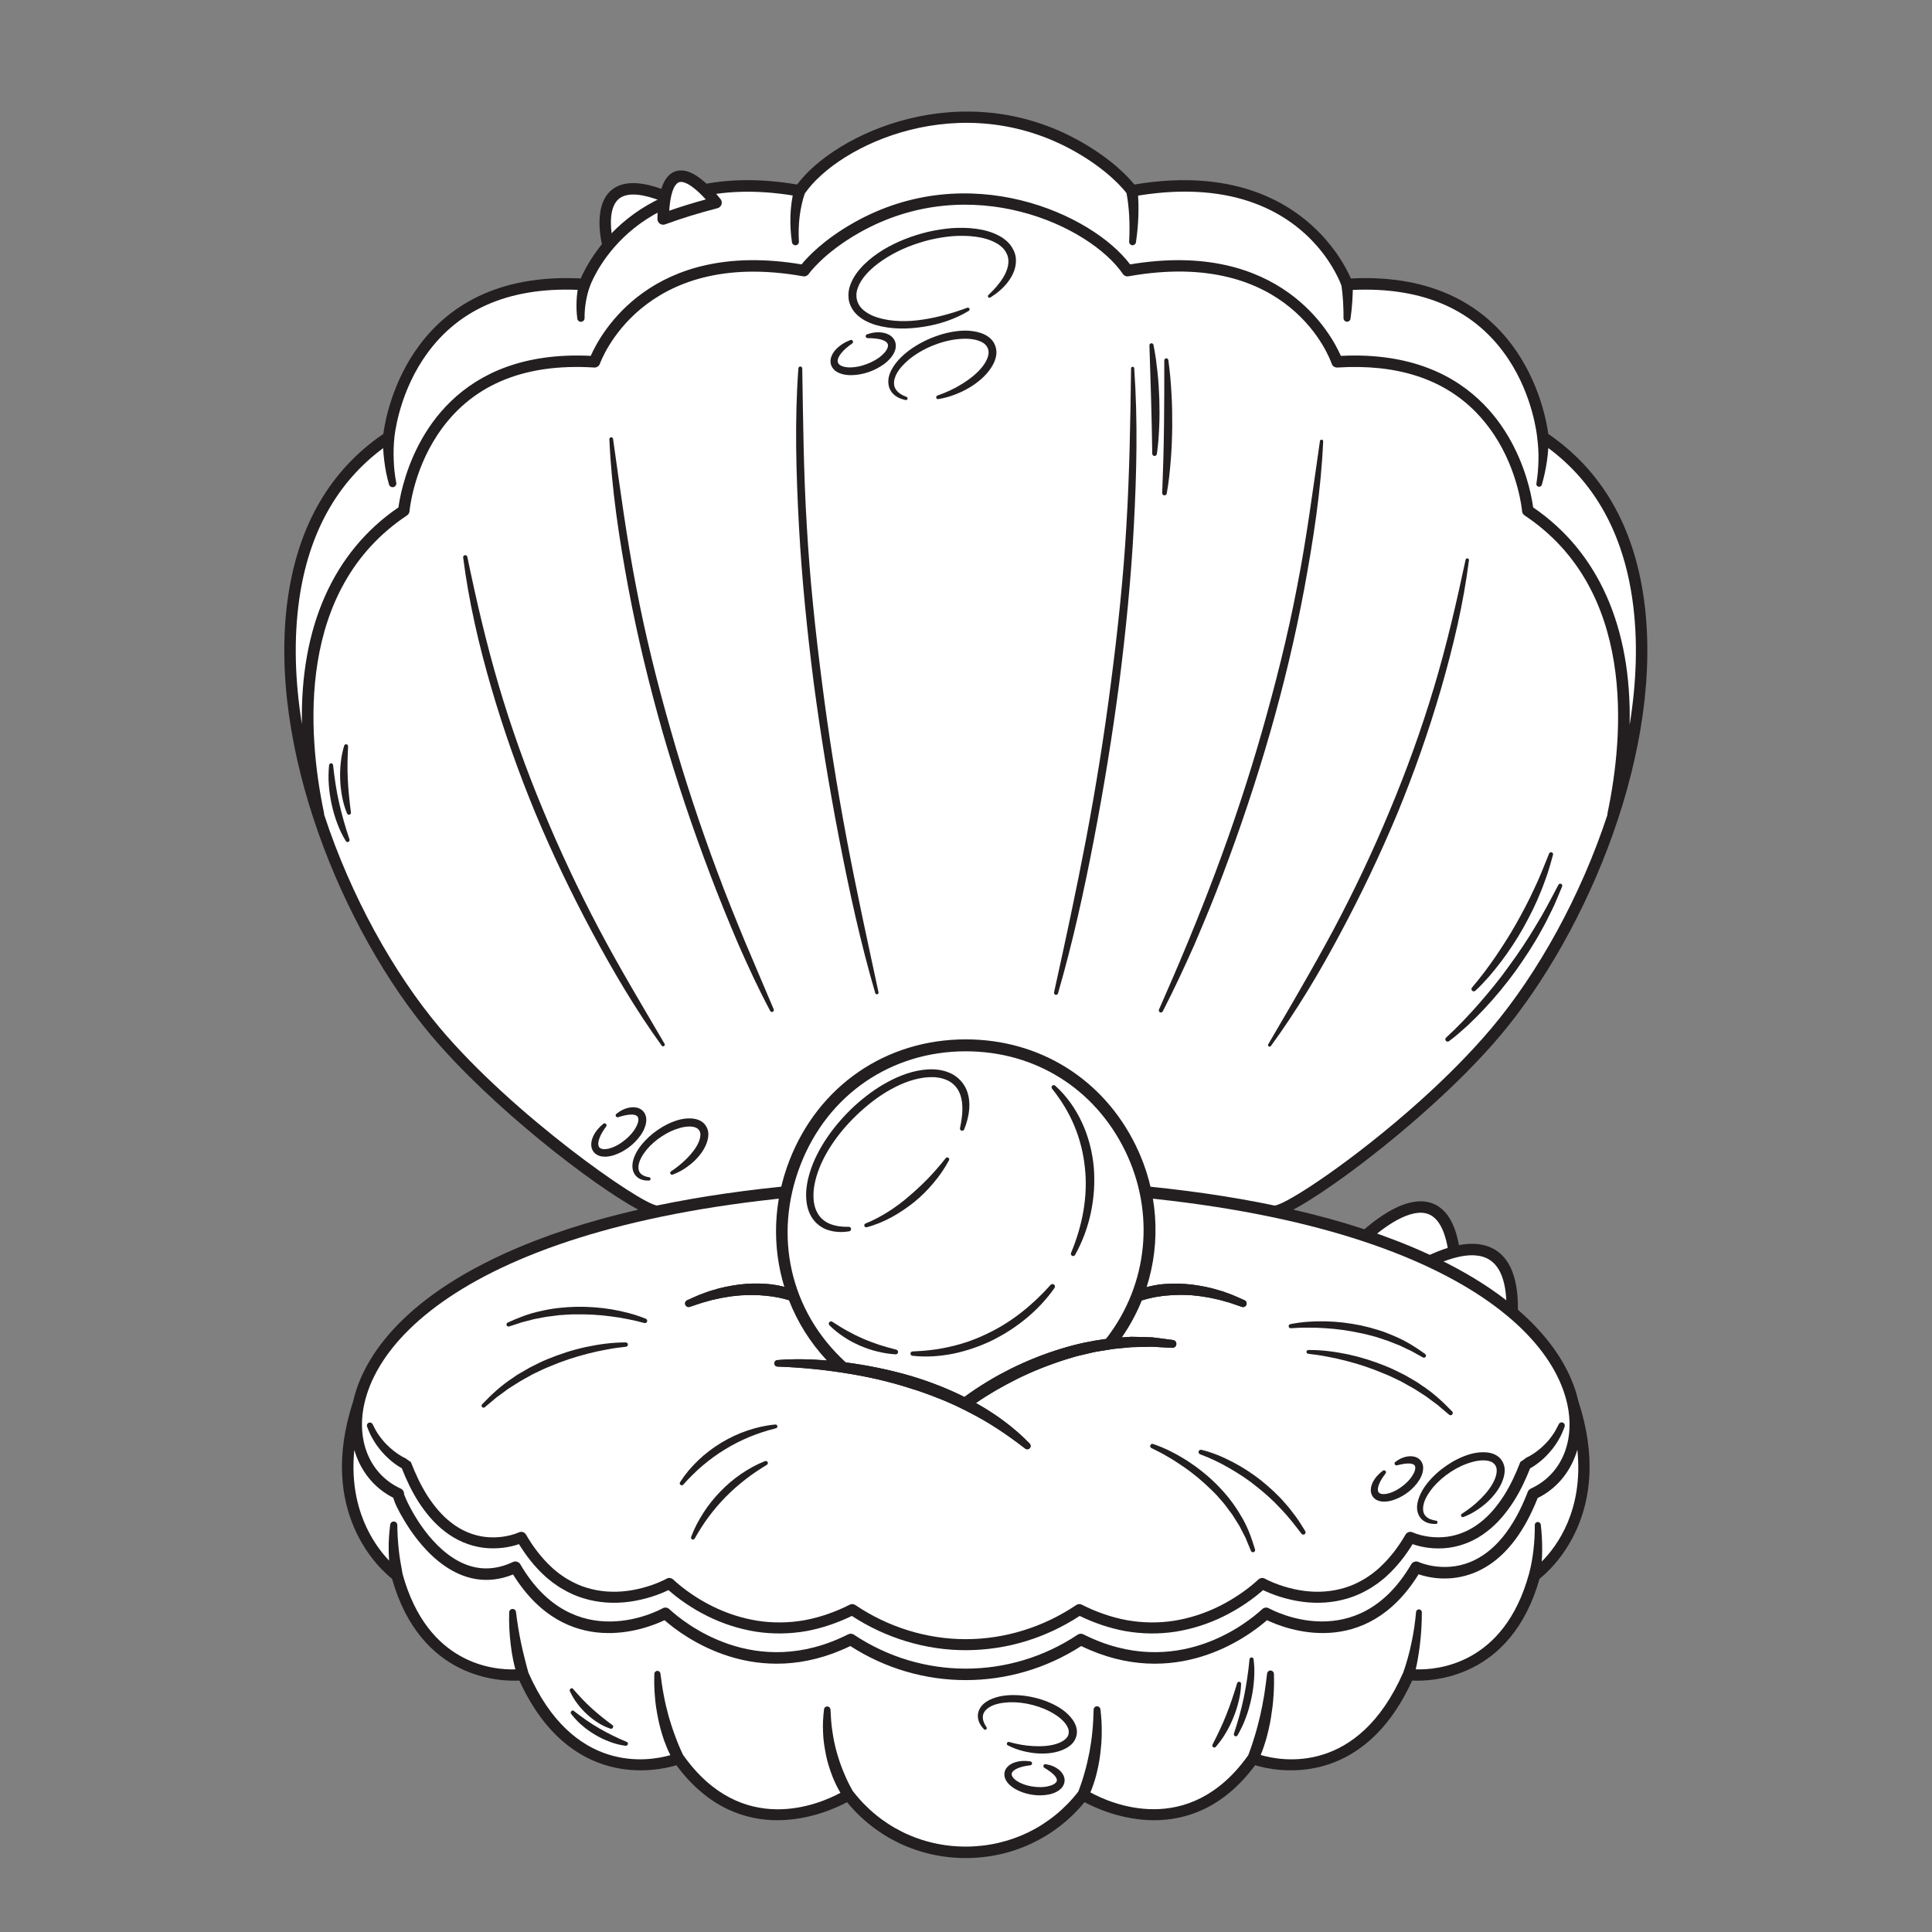
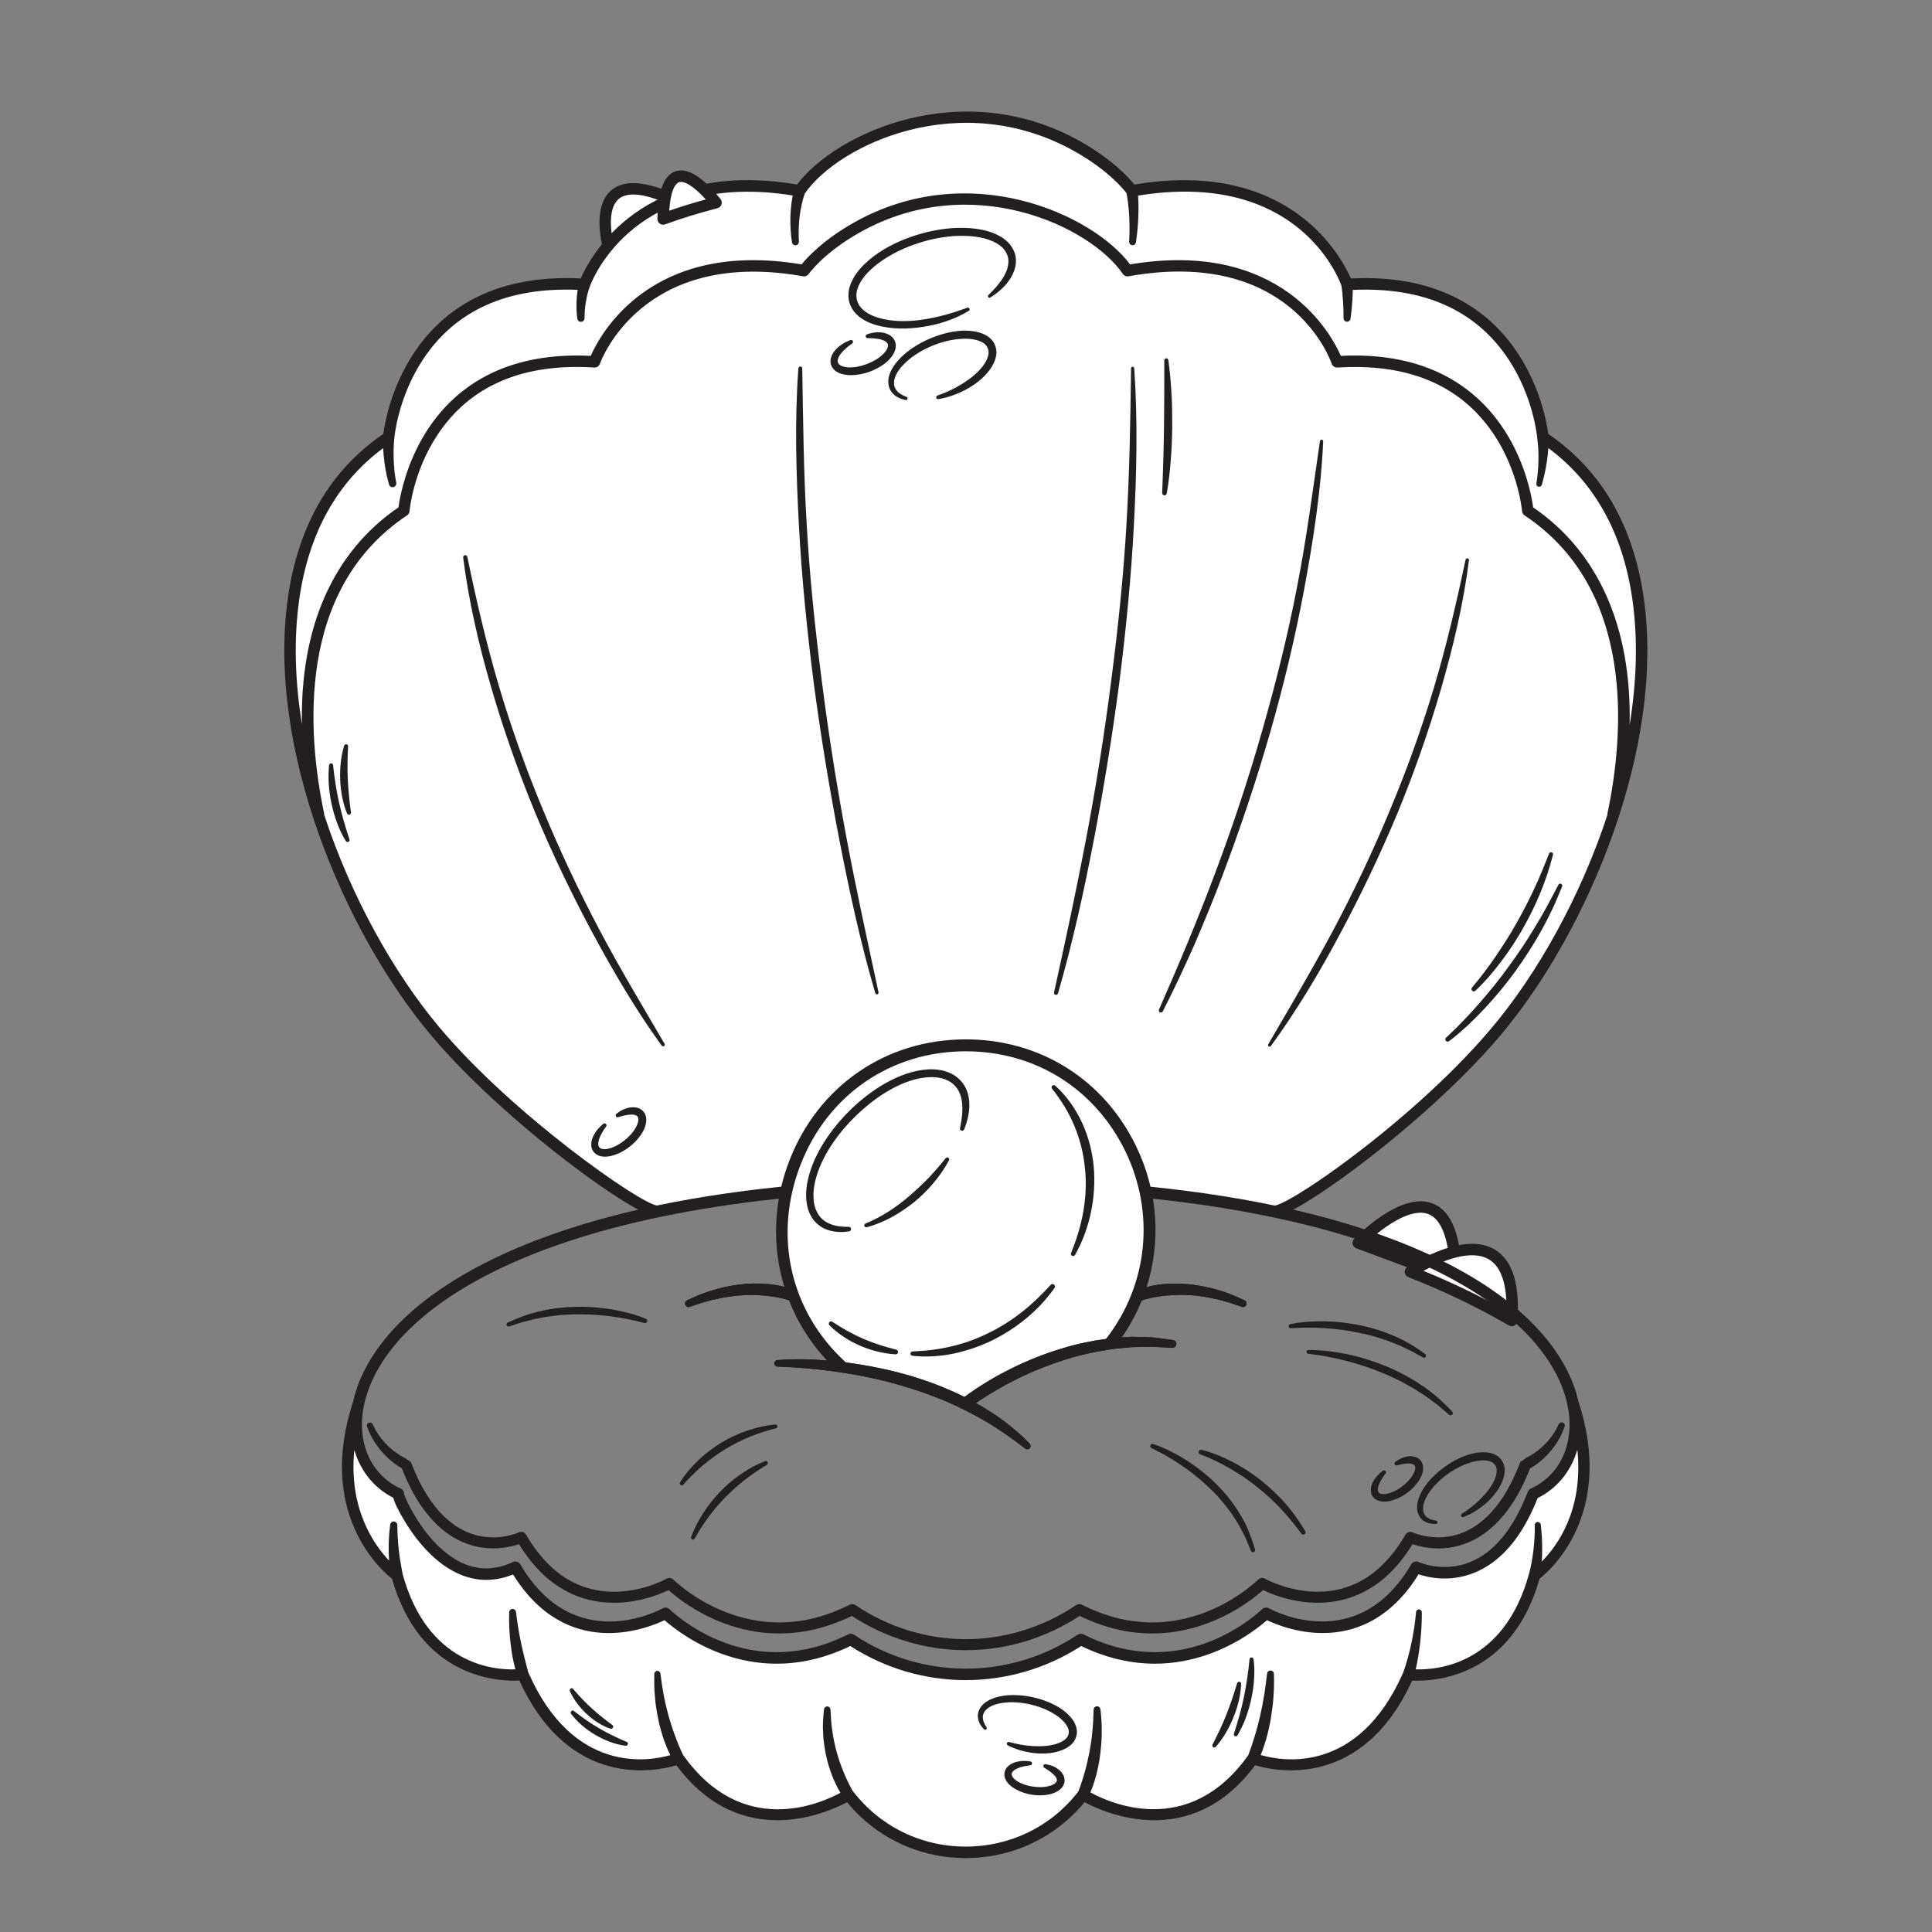
<svg xmlns="http://www.w3.org/2000/svg" version="1.2" preserveAspectRatio="xMidYMid meet" height="1000" viewBox="0 0 750 750" zoomAndPan="magnify" width="1000">
  <rect x="0" y="0" width="750" height="750" fill="#808080" stroke="none" />
  <defs>
    <clipPath id="243e088ff4">
      <path d="M 110 43 L 640 43 L 640 721.262 L 110 721.262 Z M 110 43" />
    </clipPath>
  </defs>
  <g id="d300467484">
    <path d="M 261.305 77.602 L 244.355 90.512 L 236.391 96.566 C 236.391 96.566 231.988 81.758 238.496 75.762 C 242.043 72.496 248.82 71.844 261.305 77.602 Z M 261.305 77.602" style="stroke:none;fill-rule:nonzero;fill:#ffffff;fill-opacity:1;" />
    <path d="M 236.172 98.785 C 236.012 98.77 235.852 98.738 235.695 98.684 C 235.004 98.461 234.465 97.906 234.254 97.203 C 234.055 96.531 229.445 80.664 237.227 73.918 C 242.156 69.641 250.57 70.199 262.238 75.582 C 262.945 75.91 263.434 76.586 263.52 77.363 C 263.602 78.141 263.273 78.902 262.652 79.375 L 237.734 98.34 C 237.281 98.684 236.723 98.84 236.172 98.785 Z M 247.488 75.598 C 244.273 75.289 241.797 75.848 240.141 77.281 C 236.449 80.484 236.867 87.875 237.766 92.723 L 256.926 78.141 C 253.305 76.703 250.145 75.855 247.488 75.598 Z M 247.488 75.598" style="stroke:none;fill-rule:nonzero;fill:#231f20;fill-opacity:1;" />
    <path d="M 565.215 496.594 L 540.922 487.57 L 527.281 482.512 C 527.281 482.512 540.715 468.426 551.602 468.562 C 558.91 468.652 565.051 475.137 565.215 496.594 Z M 565.215 496.594" style="stroke:none;fill-rule:nonzero;fill:#ffffff;fill-opacity:1;" />
    <path d="M 565.02 498.816 C 564.824 498.801 564.633 498.758 564.445 498.688 L 526.504 484.594 C 525.801 484.332 525.277 483.738 525.109 483.008 C 524.941 482.277 525.152 481.512 525.668 480.969 C 526.398 480.203 543.723 462.25 556.215 467.207 C 563.641 470.148 567.312 479.762 567.441 496.582 C 567.449 497.316 567.094 498.004 566.496 498.422 C 566.059 498.727 565.535 498.863 565.02 498.816 Z M 531.355 481.648 L 562.918 493.371 C 562.418 480.91 559.555 473.32 554.582 471.344 C 547.699 468.617 537.07 476.426 531.355 481.648 Z M 531.355 481.648" style="stroke:none;fill-rule:nonzero;fill:#231f20;fill-opacity:1;" />
    <path d="M 586.863 512.625 C 581.109 509.27 575.164 506.109 569.055 503.141 C 562.07 499.727 554.879 496.594 547.523 493.715 C 553.777 489.859 566.887 482.91 576.289 485.746 C 583.156 487.824 588.051 495.113 586.863 512.625 Z M 586.863 512.625" style="stroke:none;fill-rule:nonzero;fill:#ffffff;fill-opacity:1;" />
    <path d="M 586.66 514.836 C 586.34 514.809 586.027 514.711 585.738 514.543 C 573.562 507.453 560.434 501.145 546.715 495.793 C 545.93 495.484 545.383 494.762 545.309 493.918 C 545.23 493.078 545.637 492.266 546.355 491.82 C 554.68 486.684 570.168 478.977 580.355 485.125 C 587.105 489.203 590.043 498.504 589.078 512.77 C 589.027 513.535 588.582 514.223 587.902 514.586 C 587.516 514.793 587.082 514.875 586.66 514.836 Z M 552.598 493.348 C 563.812 497.926 574.617 503.133 584.801 508.875 C 585.012 498.473 582.75 491.773 578.059 488.941 C 571.078 484.727 559.734 489.473 552.598 493.348 Z M 552.598 493.348" style="stroke:none;fill-rule:nonzero;fill:#231f20;fill-opacity:1;" />
-     <path d="M 608.438 563.082 C 606.098 570.043 601.16 575.531 594.559 578.559 C 594.426 578.621 594.277 578.707 594.145 578.844 C 593.996 578.992 593.863 579.184 593.773 579.391 C 588.211 593.891 580.531 603.227 570.965 607.082 C 567.762 608.391 564.352 609.043 560.836 609.043 C 554.727 609.043 550.41 607.055 550.383 607.039 C 550.191 606.949 549.98 606.906 549.762 606.906 C 549.242 606.906 548.738 607.188 548.469 607.648 C 537.57 626.27 523.305 630.188 513.234 630.188 C 501.98 630.188 493.145 625.5 492.18 624.965 C 491.973 624.863 491.734 624.801 491.512 624.801 C 491.406 624.801 491.316 624.816 491.215 624.832 C 490.801 624.906 490.59 625.113 490.371 625.32 C 486.086 629.27 470.426 642.105 448.301 642.105 C 438.898 642.105 429.453 639.762 420.242 635.117 C 420.035 635.012 419.797 634.953 419.559 634.953 C 419.277 634.953 418.996 635.043 418.758 635.207 C 405.695 643.902 390.523 648.504 374.91 648.504 C 359.309 648.504 344.141 643.902 331.074 635.207 C 330.836 635.043 330.539 634.953 330.242 634.953 C 330.008 634.953 329.785 634.996 329.59 635.102 C 320.367 639.762 310.922 642.105 301.52 642.105 C 279.395 642.105 263.734 629.27 259.465 625.336 C 259.227 625.113 259.02 624.906 258.621 624.832 C 258.5 624.801 258.398 624.801 258.309 624.801 C 258.055 624.801 257.816 624.863 257.598 624.996 C 256.617 625.527 247.84 630.203 236.566 630.203 C 226.516 630.203 212.25 626.285 201.348 607.629 C 201.082 607.184 200.594 606.902 200.059 606.902 C 199.836 606.902 199.629 606.949 199.422 607.035 C 195.848 608.73 192.246 609.59 188.73 609.59 C 185.246 609.59 181.789 608.742 178.453 607.098 C 165.508 600.668 157.574 584.344 156.164 580.324 L 156.105 580.176 L 156.121 580.027 C 156.148 579.566 155.988 579.137 155.676 578.84 C 155.543 578.707 155.406 578.617 155.246 578.543 C 149.504 575.898 145.086 571.492 142.461 565.793 C 139.66 559.711 139.035 552.512 140.652 545 C 140.906 543.859 141.203 542.715 141.543 541.574 C 153.066 503.656 220.121 461.02 374.703 461.02 L 375.117 461.02 C 407.621 461.02 436.258 462.902 461.32 466.227 C 559.043 479.227 602.449 514.176 609.164 545 C 610.547 551.371 610.293 557.621 608.438 563.082 Z M 608.438 563.082" style="stroke:none;fill-rule:nonzero;fill:#ffffff;fill-opacity:1;" />
    <path d="M 624.75 315.883 C 624.723 316 624.723 316.105 624.738 316.297 L 624.75 316.43 L 624.691 316.578 C 614.637 347.227 598.223 377.426 579.688 399.449 C 571.961 408.637 562.543 418.238 551.672 427.973 C 526.391 450.68 500.23 468.086 494.922 468.742 L 494.805 468.758 L 494.684 468.727 C 460.816 461.648 420.598 458.055 375.133 458.055 L 374.703 458.055 C 329.25 458.055 289.035 461.648 255.164 468.711 L 255.047 468.742 L 254.914 468.711 C 247.973 467.73 198.992 433.73 170.148 399.449 C 151.598 377.426 135.199 347.184 125.113 316.461 L 125.07 316.312 L 125.082 316.164 C 125.098 316.016 125.098 315.898 125.07 315.809 C 118.559 284.777 114.109 228.41 157.59 199.457 C 157.973 199.219 158.211 198.805 158.242 198.359 C 158.301 197.691 159.77 182.715 169.125 168.516 C 169.379 168.129 169.645 167.742 169.91 167.371 C 181.656 150.348 199.793 141.711 223.859 141.711 C 226.082 141.711 228.383 141.785 230.695 141.934 L 230.711 141.934 C 231.438 141.934 231.984 141.535 232.191 140.941 C 232.711 139.457 245.555 104.715 292.473 104.715 C 298.598 104.715 305.121 105.324 311.871 106.523 C 311.957 106.539 312.047 106.555 312.137 106.555 C 312.609 106.555 313.07 106.305 313.352 105.902 C 313.398 105.844 319.062 97.711 333.238 89.668 C 346.125 82.395 360.051 78.715 374.641 78.715 C 402.727 78.715 427.477 92.723 436.48 105.902 C 436.762 106.301 437.207 106.555 437.695 106.555 C 437.785 106.555 437.871 106.539 437.961 106.523 C 444.859 105.293 451.5 104.668 457.73 104.668 C 504.547 104.668 517.148 139.457 517.652 140.941 C 517.848 141.535 518.426 141.934 519.031 141.934 C 521.465 141.785 523.762 141.711 525.973 141.711 C 545.859 141.711 561.801 147.648 573.336 159.344 C 575.68 161.73 577.875 164.387 579.863 167.238 C 580.113 167.609 580.383 167.98 580.633 168.367 C 590.078 182.629 591.547 197.707 591.605 198.344 C 591.637 198.805 591.891 199.219 592.246 199.457 C 635.738 228.398 631.277 284.836 624.75 315.883 Z M 624.75 315.883" style="stroke:none;fill-rule:nonzero;fill:#ffffff;fill-opacity:1;" />
    <path d="M 633.352 281.496 L 631.883 281.363 C 632.684 243.684 619.844 214.715 594.75 197.574 L 594.469 197.395 L 594.426 197.066 C 594.234 195.613 593.742 192.586 592.719 188.684 C 590.422 180.105 585.559 167.715 575.398 157.414 C 563.211 145.039 546.543 138.758 525.855 138.758 C 524.121 138.758 522.34 138.805 520.547 138.895 L 520.117 138.922 L 520.043 138.922 L 519.836 138.449 C 517.152 132.32 501.535 101.746 457.449 101.746 C 451.547 101.746 445.273 102.281 438.824 103.367 L 438.379 103.438 L 438.109 103.082 C 427.969 89.535 402.832 75.82 374.406 75.82 C 359.367 75.82 345.027 79.605 331.801 87.102 C 319.996 93.762 313.844 100.516 311.75 103.113 L 311.484 103.438 L 311.055 103.367 C 304.59 102.281 298.316 101.734 292.414 101.734 C 248.312 101.734 232.695 132.32 230.012 138.449 L 229.805 138.922 L 229.301 138.895 C 227.508 138.805 225.727 138.758 224.008 138.758 C 177.547 138.758 162.184 169.969 157.172 188.566 C 156.18 192.246 155.66 195.215 155.422 197.07 L 155.379 197.395 L 155.098 197.574 C 130.051 214.684 117.207 243.578 117.949 281.125 L 116.48 281.258 C 113.664 263.836 113.309 247.438 115.445 232.539 C 119.121 206.715 130.184 186.797 148.305 173.367 L 149.492 172.492 L 149.492 174.289 C 149.582 175.711 149.715 177.227 149.922 178.844 C 150.293 182.004 150.902 185.031 151.73 187.883 C 151.82 188.18 152.102 188.387 152.414 188.387 L 152.562 188.371 C 152.887 188.312 153.125 188.016 153.125 187.676 C 153.125 187.66 153.125 187.66 153.125 187.645 L 153.094 187.527 C 152.531 184.617 152.191 181.633 152.102 178.668 C 152.043 177.094 152.027 175.625 152.07 174.199 C 152.117 172.641 152.219 171.141 152.352 169.895 C 152.516 168.203 154.117 153.512 163.535 139.191 C 175.562 120.938 194.512 111.691 219.84 111.691 C 221.293 111.691 222.777 111.723 224.273 111.781 L 225.074 111.809 L 224.988 112.609 L 224.883 113.352 C 224.719 114.496 224.617 115.641 224.57 116.781 C 224.453 119.008 224.555 121.293 224.852 123.609 C 224.883 123.934 225.164 124.188 225.492 124.188 C 225.891 124.188 226.188 123.891 226.188 123.504 C 226.172 121.262 226.352 119.082 226.723 117.004 C 226.883 115.891 227.152 114.777 227.375 113.844 C 227.598 113.027 227.938 111.84 228.324 110.844 L 229.078 110.918 L 228.383 110.695 C 229.82 106.852 243.625 73.684 290.262 73.684 C 295.855 73.684 301.77 74.172 307.852 75.152 L 308.605 75.273 L 308.461 76.027 C 308.281 76.918 308.148 77.781 308.016 78.684 C 307.777 80.555 307.645 82.219 307.586 83.789 C 307.48 87.219 307.672 90.633 308.164 93.957 C 308.223 94.254 308.473 94.477 308.77 94.477 C 309.156 94.461 309.406 94.164 309.395 93.82 C 309.199 90.484 309.289 87.172 309.676 83.953 C 309.867 82.367 310.148 80.734 310.52 79.117 C 310.863 77.586 311.293 76.074 311.738 74.84 L 311.766 74.75 L 311.824 74.664 C 321.168 61.234 346.555 46.941 375.207 46.941 C 390.199 46.941 404.508 50.742 417.734 58.203 C 430.695 65.551 436.805 73.09 437.902 74.531 L 438.008 74.664 L 438.035 74.828 C 438.289 76.043 438.496 77.469 438.688 79.055 C 438.867 80.613 439.016 82.219 439.105 83.953 C 439.266 87.172 439.254 90.496 439.074 93.836 C 439.074 93.852 439.074 93.852 439.074 93.867 C 439.074 94.148 439.297 94.414 439.578 94.461 C 439.949 94.461 440.188 94.238 440.246 93.941 C 440.734 90.543 441.047 87.172 441.164 83.938 C 441.223 82.188 441.238 80.48 441.195 78.879 C 441.164 77.914 441.121 76.949 441.062 75.984 L 441.016 75.316 L 441.684 75.211 C 448.031 74.176 454.184 73.656 459.984 73.656 C 487.535 73.656 503.449 85.363 511.961 95.172 C 518.441 102.668 521.02 109.422 521.465 110.695 C 521.645 111.766 521.762 112.73 521.852 113.695 C 521.953 114.793 522.043 115.859 522.117 116.961 C 522.25 119.125 522.309 121.336 522.297 123.504 C 522.297 123.832 522.531 124.098 522.828 124.156 C 522.844 124.156 522.844 124.156 522.844 124.156 C 522.961 124.156 523.082 124.129 523.168 124.082 C 523.379 123.992 523.512 123.816 523.527 123.609 C 523.852 121.352 524.09 119.113 524.223 116.973 C 524.297 115.848 524.344 114.746 524.387 113.621 C 524.402 113.266 524.402 112.891 524.402 112.551 L 524.402 111.84 L 525.113 111.809 C 526.773 111.734 528.449 111.691 530.066 111.691 C 555.289 111.691 574.184 120.891 586.207 139.043 C 595.594 153.215 597.316 168.145 597.48 169.805 C 597.879 172.805 598.043 175.816 597.969 178.742 C 597.938 180.328 597.863 181.812 597.73 183.254 C 597.656 184.008 597.582 184.766 597.492 185.508 L 597.152 187.957 C 597.18 188.105 597.328 188.223 597.492 188.223 C 597.688 188.223 597.82 188.09 597.836 187.898 L 598.426 187.926 L 597.879 187.734 L 597.996 187.379 L 598.441 185.688 C 598.621 184.945 598.797 184.203 598.961 183.445 C 599.305 181.844 599.57 180.344 599.793 178.887 C 600.031 177.258 600.207 175.562 600.312 173.887 L 600.398 172.52 L 601.496 173.336 C 619.664 186.797 630.738 206.742 634.418 232.609 C 636.555 247.539 636.199 263.984 633.352 281.496 Z M 633.352 281.496" style="stroke:none;fill-rule:nonzero;fill:#ffffff;fill-opacity:1;" />
    <path d="M 599.023 606.711 L 597.645 608.105 L 597.762 606.148 C 597.852 604.797 597.926 603.359 597.926 601.906 C 597.957 598.566 597.777 595.211 597.391 591.961 C 597.379 591.754 597.168 591.574 596.961 591.574 C 596.797 591.574 596.652 591.68 596.578 591.844 L 596.547 592.004 C 596.578 595.227 596.398 598.52 596.027 601.785 C 595.863 603.211 595.645 604.738 595.301 606.594 C 594.977 608.359 594.633 609.918 594.262 611.207 C 584.938 645.133 560.84 648.801 550.902 648.801 C 550.414 648.801 549.969 648.785 549.555 648.77 L 548.664 648.738 L 548.855 647.863 C 549.125 646.723 549.359 645.562 549.57 644.406 C 549.984 642.078 550.281 640.117 550.488 638.246 C 550.992 634.078 551.23 629.906 551.215 625.871 C 551.215 625.691 551.082 625.516 550.875 625.5 C 550.637 625.5 550.473 625.648 550.457 625.855 C 550.086 629.953 549.48 634.02 548.648 637.938 C 548.277 639.762 547.82 641.691 547.211 643.855 C 546.633 645.949 546.039 647.848 545.445 649.48 C 533.004 677.781 514.602 683.719 501.344 683.719 C 496.109 683.719 491.84 682.785 489.184 681.996 L 488.383 681.758 L 488.711 680.988 C 489.57 678.953 490.223 676.891 490.758 675.141 C 491.617 672.039 492.227 669.309 492.641 666.801 C 493.055 664.086 493.484 661.191 493.633 658.328 C 493.84 655.684 493.887 652.895 493.797 649.809 C 493.797 649.555 493.633 649.348 493.41 649.289 C 493.367 649.258 493.324 649.246 493.277 649.246 C 492.906 649.246 492.656 649.469 492.625 649.75 L 492.535 650.504 C 492.227 652.984 491.914 655.551 491.5 658.074 C 491.07 660.715 490.551 663.402 489.914 666.25 C 489.246 668.953 488.594 671.652 487.777 674.266 C 486.992 676.879 486.129 679.414 485.285 681.613 L 485.242 681.703 L 485.195 681.773 C 475.172 695.902 462.598 703.07 447.855 703.07 C 433.234 703.07 421.742 695.785 421.254 695.473 C 421.016 695.324 420.75 695.25 420.469 695.25 C 419.996 695.25 419.562 695.457 419.266 695.828 C 408.637 709.645 392.457 717.586 374.883 717.586 C 357.34 717.586 341.191 709.645 330.543 695.816 C 330.277 695.457 329.832 695.25 329.375 695.25 C 329.09 695.25 328.809 695.324 328.574 695.473 C 328.082 695.785 316.547 703.117 301.969 703.117 C 287.227 703.117 274.668 695.934 264.629 681.777 L 264.645 681.777 L 264.512 681.613 C 263.457 679.445 262.402 676.906 261.441 674.297 C 260.551 671.949 259.691 669.355 258.832 666.371 C 258.016 663.328 257.391 660.656 256.934 658.148 C 256.383 655.359 256.012 652.539 255.641 649.809 C 255.613 649.543 255.434 649.379 255.195 649.363 C 254.973 649.363 254.766 649.574 254.75 649.809 C 254.664 653.281 254.738 655.938 254.973 658.418 C 255.152 661.355 255.672 664.277 256.203 666.996 C 256.738 669.68 257.48 672.41 258.488 675.379 C 259.32 677.637 260.059 679.371 260.891 681.004 L 261.305 681.805 L 260.445 682.059 C 257.82 682.816 253.609 683.707 248.48 683.707 C 235.238 683.707 216.848 677.785 204.422 649.574 C 203.887 647.656 203.383 645.699 202.895 643.785 C 202.375 641.707 201.93 639.777 201.531 637.879 C 200.699 633.902 200.047 629.863 199.574 625.871 C 199.543 625.559 199.305 625.336 199.023 625.336 C 198.668 625.336 198.414 625.59 198.402 625.918 C 198.281 630.07 198.477 634.242 198.992 638.309 C 199.23 640.402 199.559 642.465 199.973 644.453 C 200.18 645.508 200.461 646.617 200.789 647.852 L 201.039 648.754 L 200.105 648.785 C 199.707 648.801 199.289 648.801 198.832 648.801 C 188.926 648.801 164.887 645.148 155.574 611.207 C 155.293 609.68 154.996 608.094 154.742 606.547 C 154.508 605.078 154.238 603.402 154.062 601.742 C 153.719 598.492 153.527 595.227 153.5 592.02 C 153.5 591.844 153.395 591.648 153.262 591.531 C 153.156 591.441 153.055 591.395 152.949 591.395 L 152.934 591.395 C 152.52 591.395 152.254 591.633 152.223 591.945 C 151.762 595.27 151.57 598.625 151.629 601.902 C 151.645 603.105 151.703 604.41 151.793 605.793 L 151.926 607.84 L 150.52 606.34 C 144.422 599.945 134.531 585.785 136.801 562.812 L 138.254 562.68 C 138.684 564.148 139.219 565.59 139.84 566.953 C 142.629 573.055 147.18 577.816 153.008 580.754 L 153.305 580.902 L 153.379 581.23 C 153.941 583.352 155.484 586.469 157.945 590.477 L 158.523 591.41 C 163.477 599.32 173.992 612.574 188.793 612.574 C 192.113 612.574 195.508 611.875 198.891 610.527 L 199.469 610.289 L 199.793 610.824 C 209.047 625.68 221.328 633.219 236.332 633.219 C 246.27 633.219 254.543 629.773 257.645 628.289 L 258.09 628.082 L 258.457 628.395 C 264.195 633.426 279.871 645.105 301.508 645.105 C 310.969 645.105 320.473 642.82 329.773 638.32 L 330.141 638.145 L 330.496 638.367 C 343.812 646.945 359.164 651.473 374.91 651.473 C 390.676 651.473 406.023 646.945 419.324 638.367 L 419.664 638.145 L 420.051 638.32 C 429.348 642.82 438.84 645.105 448.301 645.105 C 469.863 645.105 485.609 633.426 491.363 628.395 L 491.734 628.082 L 492.18 628.289 C 492.254 628.336 492.344 628.363 492.43 628.41 C 495.691 629.938 503.805 633.203 513.488 633.203 C 528.523 633.203 540.816 625.648 550.07 610.746 L 550.383 610.242 L 550.934 610.438 C 552.684 611.031 556.285 612.023 560.777 612.023 C 564.648 612.023 568.414 611.297 571.988 609.871 C 579.938 606.668 586.684 600.094 592.023 590.312 C 593.523 587.598 594.93 584.555 596.234 581.273 L 596.34 581.008 L 596.59 580.871 C 603.441 577.488 608.617 571.48 611.184 563.941 C 611.332 563.48 611.477 563.035 611.613 562.574 L 613.066 562.707 C 615.512 586.293 605.324 600.406 599.023 606.711 Z M 599.023 606.711" style="stroke:none;fill-rule:nonzero;fill:#ffffff;fill-opacity:1;" />
    <path d="M 591.824 566.148 L 591.902 566.125 C 591.793 566.156 591.73 566.184 591.824 566.148 Z M 591.824 566.148" style="stroke:none;fill-rule:nonzero;fill:#191919;fill-opacity:1;" />
    <path d="M 606.773 552.289 C 606.16 551.988 605.418 552.242 605.121 552.855 L 605.086 552.926 C 604.352 554.426 603.586 555.902 602.594 557.238 C 601.645 558.59 600.574 559.855 599.383 561 C 598.207 562.148 596.934 563.199 595.586 564.113 C 594.91 564.562 594.223 565 593.523 565.371 C 593.176 565.566 592.828 565.73 592.484 565.895 L 591.996 566.098 L 591.902 566.129 C 592.012 566.098 592.168 566.066 592.27 566.094 L 590.191 567.527 L 590.191 567.531 C 588.453 572.086 586.395 576.512 583.832 580.574 C 581.234 584.594 578.188 588.336 574.457 591.152 C 570.781 594.027 566.434 595.922 561.871 596.551 C 559.59 596.859 557.262 596.852 554.965 596.582 C 553.816 596.426 552.676 596.219 551.559 595.934 C 550.469 595.656 549.285 595.262 548.402 594.871 L 548.398 594.871 L 548.324 594.84 C 547.34 594.41 546.172 594.781 545.621 595.734 C 542.895 600.453 539.594 604.805 535.656 608.426 C 534.707 609.375 533.617 610.141 532.59 610.988 C 531.492 611.738 530.426 612.539 529.262 613.172 C 526.984 614.516 524.562 615.617 522.031 616.367 C 516.977 617.922 511.566 618.273 506.262 617.574 C 503.605 617.23 500.973 616.637 498.402 615.844 C 497.121 615.441 495.848 614.996 494.605 614.488 C 493.984 614.238 493.367 613.973 492.766 613.691 L 491.867 613.266 L 491.434 613.043 L 491.117 612.879 C 491.02 612.824 490.812 612.723 490.66 612.664 L 490.613 612.648 C 490.344 612.551 490.047 612.52 489.746 612.57 C 489.492 612.609 489.215 612.699 488.965 612.832 C 488.84 612.902 488.719 612.977 488.609 613.062 L 488.418 613.227 L 488.309 613.328 L 488.094 613.527 L 487.668 613.91 L 486.805 614.664 C 486.223 615.164 485.629 615.652 485.02 616.125 C 483.812 617.082 482.562 617.996 481.281 618.859 C 478.723 620.598 476.047 622.168 473.277 623.543 C 467.742 626.289 461.812 628.211 455.746 629.18 C 449.668 630.121 443.461 630.02 437.406 628.945 C 431.359 627.809 425.488 625.742 419.961 622.938 L 419.949 622.934 C 419.281 622.594 418.453 622.621 417.789 623.07 C 405.203 631.59 390.105 636.344 374.914 636.32 C 359.727 636.344 344.629 631.59 332.039 623.07 C 331.418 622.652 330.594 622.57 329.879 622.934 L 329.871 622.938 C 324.344 625.742 318.469 627.809 312.426 628.945 C 306.371 630.02 300.16 630.121 294.082 629.18 C 288.016 628.211 282.086 626.293 276.551 623.543 C 273.781 622.172 271.105 620.602 268.547 618.863 C 267.262 618 266.016 617.086 264.805 616.129 C 264.199 615.656 263.605 615.164 263.023 614.668 L 262.16 613.91 L 261.738 613.527 L 261.523 613.332 L 261.418 613.23 L 261.234 613.074 C 261.125 612.988 261.008 612.91 260.883 612.844 C 260.637 612.707 260.363 612.617 260.113 612.57 C 259.82 612.52 259.504 612.543 259.207 612.652 L 259.168 612.664 C 259.016 612.723 258.809 612.82 258.711 612.875 L 258.605 612.934 L 258.395 613.043 L 257.961 613.266 L 257.062 613.691 C 256.461 613.973 255.844 614.234 255.223 614.488 C 253.98 614.996 252.707 615.441 251.426 615.844 C 248.855 616.637 246.223 617.23 243.566 617.574 C 238.262 618.27 232.848 617.922 227.797 616.371 C 225.262 615.621 222.84 614.516 220.562 613.172 C 219.398 612.539 218.332 611.742 217.238 610.992 C 216.211 610.145 215.121 609.375 214.168 608.43 C 210.23 604.809 206.93 600.453 204.207 595.734 C 203.668 594.801 202.496 594.398 201.488 594.844 L 201.43 594.871 L 201.426 594.875 C 199.516 595.707 197.113 596.305 194.859 596.598 C 192.562 596.875 190.23 596.887 187.945 596.582 C 183.375 595.965 179.016 594.078 175.324 591.203 C 171.582 588.391 168.52 584.645 165.906 580.625 C 163.332 576.559 161.258 572.137 159.508 567.578 L 157.559 566.23 L 157.562 566.23 C 157.621 566.211 157.727 566.23 157.801 566.246 L 157.723 566.223 C 157.605 566.188 157.414 566.094 157.262 566.035 C 156.93 565.875 156.582 565.715 156.234 565.512 C 155.539 565.133 154.852 564.688 154.184 564.223 C 152.84 563.285 151.57 562.219 150.387 561.059 C 149.195 559.906 148.141 558.621 147.172 557.27 C 146.184 555.93 145.418 554.449 144.688 552.945 L 144.656 552.875 C 144.391 552.336 143.754 552.074 143.18 552.289 C 142.574 552.52 142.266 553.199 142.496 553.809 C 143.141 555.516 143.852 557.219 144.805 558.785 C 145.738 560.363 146.785 561.887 147.992 563.277 C 149.188 564.672 150.496 565.98 151.922 567.172 C 152.637 567.766 153.371 568.34 154.168 568.871 C 154.555 569.145 154.977 569.395 155.414 569.648 C 155.602 569.742 155.77 569.836 155.961 569.934 C 157.711 574.395 159.77 578.766 162.363 582.879 C 165.172 587.215 168.516 591.352 172.762 594.566 C 176.938 597.832 182.039 600.078 187.375 600.801 C 190.039 601.16 192.738 601.152 195.395 600.832 C 197.473 600.547 199.445 600.137 201.469 599.434 C 204.18 603.855 207.402 608.023 211.285 611.594 C 212.332 612.629 213.539 613.496 214.684 614.426 C 215.902 615.27 217.094 616.152 218.398 616.867 C 220.953 618.375 223.688 619.617 226.539 620.465 C 232.234 622.215 238.293 622.59 244.117 621.82 C 247.031 621.441 249.898 620.797 252.695 619.934 C 254.094 619.496 255.477 619.012 256.832 618.453 C 257.512 618.18 258.188 617.891 258.859 617.578 L 259.5 617.273 L 260.238 617.918 C 260.867 618.457 261.504 618.984 262.156 619.492 C 263.449 620.512 264.777 621.488 266.141 622.406 C 268.863 624.254 271.703 625.922 274.652 627.383 C 280.547 630.305 286.895 632.371 293.426 633.41 C 299.965 634.426 306.676 634.316 313.188 633.16 C 319.273 632.016 325.164 629.988 330.691 627.301 C 343.742 635.844 359.281 640.629 374.914 640.602 C 382.934 640.598 390.945 639.371 398.598 636.992 C 405.855 634.742 412.777 631.445 419.137 627.297 C 424.668 629.988 430.555 632.016 436.645 633.16 C 443.152 634.316 449.863 634.426 456.402 633.41 C 462.938 632.367 469.281 630.305 475.176 627.379 C 478.125 625.918 480.965 624.25 483.688 622.402 C 485.051 621.484 486.379 620.512 487.672 619.488 C 488.324 618.98 488.961 618.457 489.59 617.918 L 490.328 617.273 L 490.973 617.578 C 491.641 617.891 492.316 618.18 492.996 618.457 C 494.355 619.012 495.738 619.496 497.133 619.934 C 499.93 620.797 502.797 621.445 505.715 621.82 C 511.539 622.59 517.594 622.215 523.289 620.465 C 526.141 619.613 528.875 618.375 531.43 616.867 C 532.734 616.148 533.926 615.266 535.145 614.426 C 536.289 613.492 537.496 612.625 538.543 611.59 C 542.426 608.02 545.645 603.855 548.359 599.438 C 550.383 600.145 552.348 600.559 554.426 600.848 C 557.082 601.176 559.785 601.188 562.453 600.836 C 567.797 600.125 572.914 597.887 577.109 594.625 C 581.371 591.414 584.73 587.277 587.551 582.938 C 590.16 578.828 592.23 574.457 593.992 569.996 L 594.473 569.738 C 594.898 569.484 595.316 569.234 595.707 568.965 C 596.504 568.434 597.246 567.859 597.973 567.27 C 599.41 566.082 600.727 564.766 601.922 563.352 C 603.129 561.953 604.191 560.43 605.102 558.828 C 606.051 557.25 606.75 555.539 607.387 553.832 C 607.605 553.242 607.348 552.57 606.773 552.289 Z M 606.773 552.289" style="stroke:none;fill-rule:nonzero;fill:#231f20;fill-opacity:1;" />
    <path d="M 157.801 566.246 L 157.887 566.273 C 157.902 566.277 157.859 566.262 157.801 566.246 Z M 157.801 566.246" style="stroke:none;fill-rule:nonzero;fill:#191919;fill-opacity:1;" />
    <path d="M 569.723 216.758 C 569.367 216.684 569.02 216.914 568.945 217.273 C 565.387 233.949 561.578 250.531 556.676 266.832 C 551.805 283.133 545.996 299.152 539.426 314.848 C 532.902 330.562 525.602 345.957 517.617 360.988 C 513.586 368.484 509.441 375.918 505.176 383.285 C 500.977 390.691 496.602 397.996 492.332 405.387 C 492.176 405.656 492.242 406.012 492.5 406.199 C 492.773 406.398 493.16 406.34 493.359 406.062 C 503.434 392.234 512.223 377.504 520.273 362.406 C 528.344 347.32 535.73 331.855 542.34 316.062 C 548.871 300.234 554.559 284.059 559.344 267.621 C 564.098 251.184 568.09 234.477 570.246 217.488 C 570.285 217.152 570.062 216.828 569.723 216.758 Z M 569.723 216.758" style="stroke:none;fill-rule:nonzero;fill:#231f20;fill-opacity:1;" />
    <path d="M 506.301 228.645 C 509.793 209.695 512.812 190.602 513.656 171.328 C 513.668 171.008 513.434 170.719 513.109 170.676 C 512.766 170.629 512.445 170.871 512.398 171.219 C 509.633 190.246 507.188 209.258 503.465 228.094 C 499.863 246.945 495.145 265.562 489.883 284.012 C 484.609 302.457 478.574 320.691 471.824 338.656 C 465.098 356.633 457.672 374.332 449.918 391.906 C 449.746 392.297 449.906 392.766 450.293 392.965 C 450.691 393.172 451.184 393.012 451.391 392.613 C 455.785 384.043 459.859 375.309 463.762 366.5 C 467.543 357.637 471.262 348.746 474.625 339.715 C 481.453 321.695 487.57 303.402 492.918 284.883 C 498.242 266.359 502.762 247.594 506.301 228.645 Z M 506.301 228.645" style="stroke:none;fill-rule:nonzero;fill:#231f20;fill-opacity:1;" />
    <path d="M 439.695 142.379 C 439.359 142.379 439.082 142.652 439.082 142.988 C 438.801 163.398 438.496 183.762 437.258 204.109 C 436.082 224.457 433.902 244.738 431.281 264.953 C 428.688 285.168 425.469 305.312 421.684 325.344 C 417.871 345.375 413.586 365.309 409.18 385.23 C 409.09 385.637 409.328 386.051 409.734 386.168 C 410.156 386.293 410.598 386.047 410.719 385.625 C 416.395 365.977 420.801 345.988 424.652 325.91 C 428.512 305.832 431.797 285.641 434.461 265.363 C 437.039 245.078 439.074 224.711 440.152 204.281 C 441.242 183.859 441.73 163.363 440.301 142.949 C 440.277 142.637 440.016 142.379 439.695 142.379 Z M 439.695 142.379" style="stroke:none;fill-rule:nonzero;fill:#231f20;fill-opacity:1;" />
    <path d="M 232.535 360.633 C 224.539 345.52 217.262 330.031 210.734 314.238 C 204.168 298.465 198.406 282.352 193.574 265.965 C 188.75 249.574 184.879 232.938 181.422 216.172 C 181.332 215.754 180.938 215.461 180.508 215.516 C 180.059 215.574 179.738 215.984 179.797 216.438 C 181.977 233.496 185.863 250.312 190.672 266.82 C 195.473 283.336 201.211 299.578 207.762 315.477 C 214.383 331.348 221.824 346.867 229.941 362.016 C 238.09 377.137 246.789 392.004 256.875 405.918 C 257.074 406.188 257.453 406.273 257.746 406.098 C 258.062 405.914 258.168 405.508 257.98 405.191 C 249.336 390.398 240.512 375.762 232.535 360.633 Z M 232.535 360.633" style="stroke:none;fill-rule:nonzero;fill:#231f20;fill-opacity:1;" />
-     <path d="M 289.066 365.215 C 285.406 356.312 281.773 347.398 278.438 338.371 C 271.691 320.344 265.672 302.043 260.41 283.535 C 255.098 265.043 250.457 246.348 246.871 227.441 C 243.211 208.539 240.691 189.48 237.996 170.391 C 237.945 170.023 237.621 169.738 237.246 169.758 C 236.844 169.773 236.535 170.113 236.551 170.516 C 237.422 189.844 240.336 209.016 243.875 228.016 C 247.41 247.031 252.008 265.836 257.285 284.434 C 262.656 303.008 268.805 321.352 275.668 339.418 C 279.078 348.461 282.727 357.41 286.512 366.301 C 290.406 375.145 294.438 383.934 299.004 392.457 C 299.184 392.793 299.598 392.945 299.953 392.793 C 300.336 392.629 300.512 392.191 300.352 391.809 Z M 289.066 365.215" style="stroke:none;fill-rule:nonzero;fill:#231f20;fill-opacity:1;" />
    <path d="M 328.621 325.32 C 324.859 305.285 321.668 285.148 319.098 264.934 C 316.496 244.727 314.344 224.449 313.195 204.109 C 311.957 183.77 311.777 163.418 311.434 143.02 C 311.426 142.637 311.125 142.305 310.734 142.277 C 310.32 142.246 309.961 142.559 309.93 142.973 C 308.441 163.387 309.059 183.879 310.152 204.289 C 311.262 224.715 313.328 245.07 315.922 265.348 C 318.613 285.613 321.926 305.793 325.805 325.859 C 329.699 345.918 334.027 365.914 339.777 385.531 C 339.875 385.855 340.207 386.059 340.543 385.984 C 340.895 385.91 341.117 385.562 341.039 385.211 C 336.746 365.262 332.387 345.355 328.621 325.32 Z M 328.621 325.32" style="stroke:none;fill-rule:nonzero;fill:#231f20;fill-opacity:1;" />
    <path d="M 481.438 587.938 C 478.945 583.672 475.824 579.777 472.336 576.297 C 468.859 572.797 464.973 569.727 460.859 567.039 C 456.688 564.426 452.348 562.145 447.637 560.551 C 447.23 560.414 446.773 560.602 446.582 561 C 446.379 561.43 446.562 561.945 446.992 562.148 L 447.043 562.172 C 449.152 563.172 451.289 564.281 453.324 565.5 C 455.391 566.676 457.383 567.98 459.336 569.328 C 463.266 571.996 466.895 575.07 470.27 578.375 C 471.086 579.227 471.984 580.008 472.742 580.914 L 475.066 583.586 C 475.824 584.492 476.484 585.473 477.199 586.414 L 478.273 587.824 L 479.227 589.316 C 479.852 590.316 480.504 591.305 481.113 592.32 L 482.738 595.473 C 483.004 596 483.309 596.516 483.551 597.055 L 484.223 598.703 L 485.598 601.996 L 485.629 602.066 C 485.793 602.457 486.227 602.672 486.645 602.547 C 487.09 602.414 487.34 601.945 487.207 601.496 C 485.805 596.809 484.098 592.117 481.438 587.938 Z M 481.438 587.938" style="stroke:none;fill-rule:nonzero;fill:#231f20;fill-opacity:1;" />
    <path d="M 503.141 588.898 C 501.824 587.164 500.543 585.391 499.066 583.781 C 496.246 580.438 492.973 577.504 489.598 574.73 C 486.16 572.027 482.48 569.629 478.613 567.598 C 474.727 565.578 470.727 563.863 466.395 562.812 C 465.953 562.707 465.488 562.945 465.328 563.387 C 465.156 563.859 465.398 564.379 465.871 564.551 L 465.93 564.574 C 469.824 565.992 473.676 567.871 477.312 569.973 C 480.953 572.094 484.508 574.383 487.762 577.062 C 491.074 579.66 494.219 582.488 497.082 585.586 C 500.039 588.605 502.605 591.969 505.195 595.344 L 505.234 595.395 C 505.512 595.75 506.02 595.848 506.406 595.602 C 506.82 595.344 506.945 594.793 506.688 594.379 C 505.535 592.543 504.418 590.664 503.141 588.898 Z M 503.141 588.898" style="stroke:none;fill-rule:nonzero;fill:#231f20;fill-opacity:1;" />
    <path d="M 563.734 547.93 C 560.145 544.203 556.293 540.641 551.918 537.812 L 550.316 536.695 C 549.766 536.344 549.203 536.02 548.641 535.691 C 547.512 535.047 546.391 534.379 545.254 533.75 C 542.918 532.602 540.613 531.387 538.195 530.426 C 533.391 528.441 528.418 526.867 523.352 525.773 C 518.266 524.715 513.137 524.023 507.902 524.066 C 507.539 524.07 507.223 524.344 507.18 524.719 C 507.137 525.121 507.426 525.484 507.828 525.531 L 507.871 525.535 C 510.352 525.812 512.875 526.18 515.352 526.676 C 516.594 526.895 517.828 527.176 519.066 527.422 L 522.746 528.328 C 527.641 529.566 532.426 531.199 537.062 533.148 C 539.414 534.051 541.652 535.203 543.922 536.289 L 547.211 538.129 L 548.859 539.047 L 550.449 540.059 C 551.504 540.742 552.586 541.395 553.621 542.102 L 556.652 544.355 C 557.156 544.734 557.688 545.082 558.172 545.48 L 559.609 546.711 L 562.512 549.156 L 562.559 549.195 C 562.895 549.477 563.391 549.465 563.715 549.152 C 564.059 548.82 564.066 548.273 563.734 547.93 Z M 563.734 547.93" style="stroke:none;fill-rule:nonzero;fill:#231f20;fill-opacity:1;" />
    <path d="M 501.113 515.621 L 501.16 515.617 C 503.344 515.461 505.59 515.359 507.809 515.395 C 508.922 515.379 510.035 515.418 511.145 515.43 L 514.473 515.609 C 518.906 515.883 523.316 516.48 527.641 517.414 C 529.824 517.797 531.949 518.418 534.09 518.973 L 537.242 520.012 L 538.82 520.531 L 540.363 521.137 C 541.391 521.547 542.434 521.926 543.449 522.359 L 546.449 523.797 C 547.477 524.23 548.449 524.762 549.41 525.32 C 550.375 525.867 551.352 526.402 552.34 526.93 L 552.395 526.961 C 552.738 527.145 553.18 527.051 553.414 526.723 C 553.672 526.367 553.59 525.871 553.234 525.613 C 549.535 522.938 545.617 520.461 541.363 518.707 C 537.164 516.824 532.734 515.488 528.246 514.52 C 523.746 513.605 519.172 513.035 514.59 512.934 C 510 512.855 505.441 513.109 500.895 514.031 C 500.508 514.109 500.227 514.469 500.254 514.875 C 500.285 515.316 500.668 515.652 501.113 515.621 Z M 501.113 515.621" style="stroke:none;fill-rule:nonzero;fill:#231f20;fill-opacity:1;" />
-     <path d="M 242.906 521.125 C 237.664 521.121 232.535 521.824 227.457 522.91 C 222.379 523.988 217.43 525.633 212.613 527.582 C 210.195 528.547 207.898 529.777 205.57 530.934 C 204.434 531.562 203.316 532.234 202.191 532.887 C 201.633 533.219 201.062 533.535 200.512 533.879 L 198.914 535.004 C 194.551 537.852 190.711 541.422 187.148 545.168 C 186.887 545.441 186.863 545.875 187.109 546.176 C 187.379 546.504 187.859 546.551 188.188 546.285 L 188.23 546.25 C 189.215 545.445 190.191 544.637 191.148 543.816 L 192.594 542.594 C 193.086 542.195 193.617 541.848 194.125 541.477 L 197.16 539.227 C 198.203 538.523 199.289 537.875 200.348 537.199 C 201.402 536.512 202.473 535.859 203.586 535.266 L 206.883 533.438 C 209.156 532.359 211.398 531.223 213.754 530.32 C 218.379 528.34 223.184 526.777 228.074 525.523 L 231.754 524.637 C 232.992 524.395 234.23 524.125 235.473 523.906 C 237.945 523.418 240.473 523.066 242.945 522.809 L 243 522.801 C 243.418 522.758 243.746 522.398 243.746 521.965 C 243.746 521.5 243.371 521.125 242.906 521.125 Z M 242.906 521.125" style="stroke:none;fill-rule:nonzero;fill:#231f20;fill-opacity:1;" />
    <path d="M 250.707 511.938 C 246.402 510.184 241.973 509.082 237.445 508.293 C 232.926 507.551 228.328 507.215 223.734 507.297 C 219.145 507.398 214.543 507.863 210.066 508.922 C 205.555 509.832 201.238 511.516 197.09 513.418 C 196.719 513.586 196.527 514.008 196.656 514.406 C 196.793 514.832 197.25 515.062 197.676 514.926 L 197.73 514.906 L 200.906 513.871 C 201.957 513.504 203.008 513.16 204.098 512.926 L 207.316 512.086 C 208.398 511.852 209.492 511.676 210.578 511.465 L 212.211 511.164 L 213.859 510.961 L 217.148 510.539 C 219.359 510.402 221.562 510.199 223.781 510.238 C 228.203 510.18 232.645 510.406 237.043 511.008 L 240.344 511.473 C 241.434 511.676 242.535 511.852 243.621 512.078 C 245.801 512.48 247.992 513.008 250.094 513.582 L 250.145 513.598 C 250.566 513.715 251.016 513.496 251.188 513.082 C 251.371 512.633 251.152 512.121 250.707 511.938 Z M 250.707 511.938" style="stroke:none;fill-rule:nonzero;fill:#231f20;fill-opacity:1;" />
    <path d="M 296.98 567.199 C 293.707 568.469 290.621 570.195 287.703 572.172 C 284.797 574.164 282.094 576.465 279.641 579 C 277.195 581.543 274.957 584.293 273.066 587.266 C 271.148 590.219 269.516 593.355 268.297 596.641 C 268.168 596.984 268.305 597.383 268.633 597.566 C 269 597.773 269.461 597.645 269.668 597.277 C 271.348 594.309 273.164 591.441 275.176 588.73 C 277.211 586.035 279.383 583.453 281.75 581.062 C 284.113 578.664 286.641 576.434 289.301 574.367 C 291.953 572.281 294.777 570.418 297.691 568.641 C 298.02 568.441 298.168 568.031 298.023 567.66 C 297.863 567.242 297.395 567.035 296.98 567.199 Z M 296.98 567.199" style="stroke:none;fill-rule:nonzero;fill:#231f20;fill-opacity:1;" />
    <path d="M 300.984 552.996 C 297.293 553.316 293.648 554.148 290.125 555.348 C 286.59 556.523 283.203 558.145 280.004 560.059 C 276.816 561.996 273.809 564.246 271.121 566.828 L 269.152 568.812 L 267.289 570.887 L 265.578 573.082 C 265.039 573.84 264.512 574.605 264.004 575.375 C 263.797 575.688 263.836 576.113 264.117 576.379 C 264.434 576.68 264.93 576.668 265.227 576.352 L 265.254 576.32 C 265.875 575.668 266.484 575.008 267.074 574.336 L 268.965 572.43 L 270.891 570.574 L 272.902 568.816 C 275.629 566.531 278.504 564.43 281.539 562.594 C 284.562 560.73 287.75 559.152 291.035 557.773 C 294.324 556.414 297.738 555.34 301.227 554.453 C 301.574 554.367 301.816 554.039 301.785 553.672 C 301.75 553.266 301.391 552.961 300.984 552.996 Z M 300.984 552.996" style="stroke:none;fill-rule:nonzero;fill:#231f20;fill-opacity:1;" />
    <g clip-path="url(#243e088ff4)" clip-rule="nonzero">
      <path d="M 553.719 486.52 C 538.652 479.676 521.406 474.023 502.07 469.586 C 513.488 463.473 534.398 448.305 554.09 430.66 C 564.414 421.43 574.406 411.5 582.535 401.852 C 616.449 361.547 646.418 290.297 638.098 232.09 C 634.078 203.91 621.609 182.508 601.039 168.453 C 599.914 159.922 590.008 104.805 524.402 108.098 C 523.246 105.426 520.414 99.742 515.148 93.57 C 503.863 80.301 481.414 64.734 440.352 71.633 C 438.172 68.918 431.824 61.93 419.562 54.984 C 373.648 29.043 324.387 51.613 309.438 71.621 C 249.277 61.527 229.094 99.699 225.434 108.098 C 159.812 104.816 149.922 159.922 148.797 168.453 C 128.242 182.496 115.785 203.863 111.766 232.016 C 103.449 290.297 133.402 361.562 167.301 401.852 C 190.941 429.93 230.371 460.266 247.75 469.586 C 228.43 474.023 211.168 479.676 196.102 486.52 C 151.434 506.789 139.941 531.16 137.094 544.027 C 122.875 587.332 147.668 609.324 152.191 612.887 C 163.254 651.871 194.039 652.793 201.617 652.391 C 221.059 694.836 254.703 687.637 262.578 685.266 C 287.477 718.789 320.859 703.875 328.82 699.602 C 340.164 713.418 356.832 721.297 374.879 721.297 C 392.973 721.297 409.668 713.418 421.012 699.602 C 428.977 703.875 462.34 718.789 487.238 685.266 C 495.113 687.637 528.777 694.836 548.203 652.391 C 555.793 652.777 586.578 651.871 597.645 612.887 C 602.152 609.324 626.945 587.332 612.738 544.012 C 609.863 531.145 598.371 506.793 553.719 486.52 Z M 116.172 232.641 C 119.836 206.98 130.793 187.273 148.75 173.961 C 148.75 174.082 148.75 174.184 148.75 174.289 C 148.84 175.844 148.988 177.391 149.18 178.934 C 149.551 182.02 150.145 185.078 151.02 188.09 C 151.227 188.801 151.953 189.246 152.695 189.098 C 153.391 188.965 153.867 188.355 153.867 187.672 C 153.867 187.57 153.852 187.48 153.836 187.391 L 153.82 187.379 C 153.258 184.496 152.934 181.574 152.844 178.637 C 152.781 177.168 152.77 175.699 152.812 174.227 C 152.855 172.805 152.945 171.32 153.094 169.969 C 153.094 169.953 153.094 169.926 153.094 169.91 C 153.109 169.762 154.445 154.355 164.156 139.605 C 176.762 120.477 196.973 111.406 224.246 112.52 C 224.215 112.773 224.172 113.012 224.141 113.262 C 223.977 114.422 223.875 115.594 223.828 116.75 C 223.711 119.066 223.812 121.395 224.109 123.695 C 224.199 124.395 224.793 124.941 225.52 124.926 C 226.305 124.926 226.93 124.289 226.93 123.504 L 226.93 123.488 C 226.914 121.352 227.078 119.23 227.449 117.137 C 227.609 116.082 227.848 115.043 228.102 114.02 C 228.367 113.027 228.691 111.957 229.02 111.109 L 229.035 111.066 C 229.047 111.008 229.078 110.949 229.094 110.891 C 230.355 107.535 247.348 66.25 307.73 75.879 C 307.555 76.785 307.422 77.66 307.289 78.582 C 307.066 80.305 306.902 82.023 306.844 83.762 C 306.738 87.219 306.93 90.66 307.434 94.059 C 307.539 94.742 308.148 95.262 308.859 95.219 C 309.602 95.176 310.18 94.535 310.133 93.777 L 310.133 93.762 C 309.941 90.512 310.031 87.246 310.414 84.043 C 310.609 82.422 310.891 80.836 311.246 79.277 C 311.559 77.852 311.973 76.355 312.434 75.094 C 325.676 56.035 373.07 33.82 417.363 58.855 C 430.102 66.07 436.078 73.355 437.309 74.973 C 437.574 76.293 437.781 77.734 437.945 79.145 C 438.141 80.746 438.273 82.363 438.363 83.996 C 438.523 87.246 438.512 90.512 438.332 93.793 C 438.289 94.461 438.777 95.082 439.461 95.188 C 440.184 95.289 440.852 94.785 440.973 94.059 C 441.461 90.734 441.789 87.352 441.906 83.965 C 441.965 82.273 441.98 80.566 441.938 78.859 C 441.906 77.883 441.863 76.918 441.801 75.938 C 480.137 69.703 500.898 83.535 511.395 95.66 C 517.742 102.992 520.324 109.684 520.766 110.945 C 520.902 111.852 521.02 112.816 521.109 113.766 C 521.211 114.852 521.301 115.918 521.375 117 C 521.508 119.168 521.57 121.336 521.555 123.504 L 521.555 123.516 C 521.539 124.184 522.043 124.777 522.727 124.883 C 523.48 124.984 524.164 124.453 524.266 123.711 C 524.578 121.484 524.816 119.258 524.965 117.016 C 525.039 115.891 525.082 114.777 525.129 113.648 C 525.141 113.277 525.141 112.906 525.141 112.551 C 552.562 111.305 572.906 120.328 585.586 139.457 C 595.164 153.91 596.664 169.137 596.738 169.879 L 596.738 169.926 C 597.121 172.789 597.301 175.758 597.227 178.727 C 597.195 180.211 597.121 181.691 596.988 183.191 C 596.914 183.934 596.84 184.676 596.75 185.418 L 596.41 187.883 C 596.41 187.957 596.426 188.031 596.426 188.105 C 596.527 188.594 596.973 188.965 597.492 188.965 C 598.07 188.965 598.547 188.52 598.574 187.941 C 598.574 187.973 598.574 187.973 598.59 187.973 L 598.637 187.836 L 598.707 187.57 L 598.855 187.008 L 599.152 185.879 C 599.348 185.121 599.523 184.363 599.688 183.609 C 600.016 182.078 600.297 180.551 600.52 178.992 C 600.77 177.328 600.949 175.637 601.051 173.93 C 619.039 187.258 630.027 207.012 633.691 232.715 C 635.914 248.27 635.32 264.77 632.625 281.379 C 633.426 243.668 620.613 214.34 595.164 196.965 C 594.957 195.434 594.469 192.406 593.43 188.488 C 591.16 180.016 586.27 167.387 575.93 156.895 C 564.855 145.645 547.547 136.816 520.516 138.148 C 516.895 129.883 497.203 92.828 438.703 102.637 C 424.109 83.152 376.125 61.188 331.43 86.445 C 319.52 93.184 313.32 99.98 311.172 102.637 C 252.641 92.812 232.949 129.883 229.328 138.148 C 177.219 135.582 161.203 170.77 156.461 188.371 C 155.379 192.332 154.887 195.422 154.68 196.965 C 129.281 214.312 116.469 243.562 117.211 281.141 C 114.539 264.605 113.961 248.148 116.172 232.641 Z M 170.711 398.973 C 152.934 377.855 136.266 348.07 125.824 316.223 C 125.84 316.031 125.84 315.836 125.797 315.645 C 119.312 284.805 114.895 228.781 158.004 200.082 C 158.566 199.711 158.938 199.086 158.984 198.402 C 158.996 198.254 160.289 183.281 169.75 168.93 C 182.383 149.758 202.863 140.91 230.652 142.676 C 231.645 142.75 232.562 142.129 232.891 141.18 C 233.055 140.719 248.922 96.062 311.738 107.254 C 312.598 107.418 313.457 107.047 313.961 106.332 C 314.02 106.242 319.656 98.23 333.609 90.32 C 376.883 65.879 423.18 87.754 435.871 106.316 C 436.363 107.047 437.238 107.418 438.098 107.254 C 500.75 96.094 516.32 139.34 516.957 141.18 C 517.27 142.129 518.203 142.75 519.199 142.676 C 542.137 141.223 560.109 146.996 572.805 159.863 C 575.43 162.535 577.832 165.504 580.012 168.781 C 589.516 183.133 590.852 198.258 590.867 198.418 C 590.91 199.086 591.281 199.711 591.844 200.082 C 634.953 228.77 630.52 284.852 624.023 315.734 C 623.98 315.941 623.98 316.137 623.996 316.344 C 613.555 348.133 596.887 377.871 579.121 398.977 C 570.816 408.844 561.074 418.551 551.184 427.426 C 525.914 450.117 499.785 467.391 494.832 468 C 460.902 460.906 420.895 457.312 375.133 457.312 C 374.984 457.312 374.836 457.312 374.703 457.312 C 328.953 457.312 288.93 460.906 255.016 467.984 C 248.195 467.02 199.258 432.898 170.711 398.973 Z M 141.379 545.168 C 149.758 506.688 215.898 461.766 374.703 461.766 C 374.852 461.766 374.969 461.766 375.117 461.766 C 533.906 461.766 600.062 506.688 608.441 545.168 C 609.82 551.535 609.523 557.59 607.742 562.844 C 605.488 569.508 600.848 574.863 594.25 577.879 C 594.027 577.98 593.816 578.129 593.641 578.293 C 593.402 578.531 593.211 578.812 593.09 579.109 C 587.59 593.43 580.043 602.617 570.684 606.402 C 560.141 610.66 550.797 606.418 550.711 606.371 C 549.672 605.883 548.426 606.266 547.832 607.262 C 527.012 642.879 493.988 625.113 492.535 624.312 C 492.074 624.074 491.555 624 491.066 624.105 C 490.441 624.223 490.102 624.551 489.848 624.789 C 484.629 629.598 456.809 652.719 420.566 634.449 C 419.855 634.094 419.012 634.137 418.344 634.582 C 391.961 652.156 357.871 652.156 331.488 634.582 C 331.105 634.332 330.672 634.211 330.242 634.211 C 329.902 634.211 329.562 634.285 329.25 634.449 C 293.008 652.719 265.188 629.598 259.969 624.789 C 259.715 624.551 259.375 624.227 258.766 624.105 C 258.234 623.988 257.699 624.078 257.227 624.344 C 255.832 625.117 222.82 642.91 201.984 607.262 C 201.406 606.27 200.16 605.883 199.109 606.371 C 192.168 609.652 185.332 609.68 178.777 606.43 C 165.668 599.93 157.957 583.191 156.859 580.074 C 156.906 579.438 156.684 578.781 156.191 578.309 C 156 578.113 155.777 577.969 155.543 577.863 C 149.863 575.25 145.637 570.918 143.129 565.484 C 140.461 559.684 139.766 552.648 141.379 545.168 Z M 598.504 606.195 C 598.594 604.77 598.668 603.328 598.668 601.906 C 598.695 598.535 598.52 595.184 598.133 591.871 C 598.059 591.293 597.555 590.832 596.961 590.832 C 596.488 590.832 596.07 591.129 595.895 591.559 C 595.836 591.695 595.805 591.844 595.805 592.008 L 595.805 592.02 C 595.832 595.258 595.656 598.492 595.285 601.695 C 595.105 603.301 594.855 604.887 594.574 606.461 C 594.293 608.004 593.949 609.594 593.551 611.004 C 583.836 646.352 557.77 648.328 549.582 648.031 C 549.848 646.871 550.086 645.715 550.293 644.543 C 550.664 642.48 550.992 640.418 551.227 638.34 C 551.719 634.199 551.969 630.027 551.953 625.871 C 551.953 625.309 551.523 624.805 550.93 624.758 C 550.324 624.699 549.773 625.16 549.715 625.781 C 549.359 629.836 548.766 633.84 547.922 637.789 C 547.52 639.777 547.031 641.738 546.496 643.664 C 545.977 645.551 545.387 647.48 544.746 649.23 C 527.219 689.094 497.648 683.719 489.391 681.285 C 490.219 679.328 490.859 677.367 491.465 675.352 C 492.238 672.559 492.906 669.754 493.363 666.922 C 493.809 664.07 494.227 661.234 494.375 658.371 C 494.598 655.508 494.625 652.645 494.535 649.781 C 494.523 649.141 494.031 648.578 493.367 648.504 C 492.641 648.414 491.973 648.934 491.883 649.66 L 491.883 649.691 C 491.543 652.465 491.215 655.211 490.77 657.957 C 490.324 660.688 489.793 663.391 489.184 666.09 C 488.531 668.762 487.879 671.434 487.062 674.043 C 486.32 676.523 485.477 679.047 484.586 681.348 C 472.961 697.73 459.406 702.332 447.855 702.332 C 436.43 702.332 426.984 697.844 423.285 695.805 C 424.203 693.672 424.871 691.562 425.48 689.371 C 426.199 686.551 426.801 683.703 427.129 680.82 C 427.457 677.945 427.73 675.059 427.691 672.168 C 427.73 669.281 427.516 666.398 427.188 663.547 C 427.117 662.906 426.582 662.395 425.914 662.371 C 425.184 662.348 424.57 662.922 424.547 663.656 L 424.543 663.699 C 424.453 666.48 424.359 669.246 424.074 671.992 C 423.82 674.738 423.422 677.461 422.926 680.16 C 422.398 682.855 421.789 685.523 421.031 688.145 C 420.34 690.637 419.496 693.195 418.602 695.473 C 408.102 709.062 392.188 716.844 374.879 716.844 C 357.574 716.844 341.633 709.023 331.137 695.371 C 331.117 695.344 331.086 695.332 331.066 695.309 C 329.812 693.141 328.574 690.625 327.578 688.152 C 326.484 685.609 325.598 682.973 324.848 680.293 C 324.086 677.613 323.527 674.879 323.129 672.105 C 322.688 669.336 322.543 666.531 322.398 663.695 L 322.398 663.637 C 322.367 663.031 321.906 662.52 321.285 662.445 C 320.598 662.363 319.969 662.859 319.887 663.551 C 319.535 666.484 319.34 669.465 319.512 672.441 C 319.578 675.43 320.07 678.391 320.652 681.324 C 321.23 684.266 322.188 687.121 323.27 689.922 C 324.141 692.008 325.066 693.996 326.258 695.961 C 318.355 700.258 288.109 713.609 265.234 681.344 C 265.219 681.316 265.191 681.301 265.176 681.285 C 264.094 679.043 263.039 676.508 262.137 674.043 C 261.156 671.461 260.312 668.82 259.539 666.164 C 258.812 663.477 258.16 660.762 257.656 658.016 C 257.125 655.27 256.754 652.492 256.383 649.703 L 256.383 649.66 C 256.309 649.098 255.832 648.648 255.242 648.621 C 254.586 648.605 254.039 649.125 254.008 649.777 C 253.938 652.672 253.949 655.582 254.234 658.492 C 254.41 661.398 254.914 664.277 255.477 667.145 C 256.043 670.008 256.844 672.84 257.793 675.617 C 258.504 677.574 259.273 679.477 260.238 681.344 C 251.695 683.793 222.484 688.766 205.105 649.273 C 204.598 647.465 204.094 645.504 203.621 643.605 C 203.133 641.66 202.672 639.703 202.258 637.727 C 201.441 633.797 200.789 629.805 200.312 625.781 L 200.312 625.766 C 200.238 625.113 199.707 624.609 199.039 624.594 C 198.297 624.566 197.688 625.145 197.66 625.887 C 197.539 630.055 197.734 634.242 198.254 638.398 C 198.488 640.477 198.816 642.539 199.246 644.602 C 199.484 645.758 199.766 646.902 200.074 648.043 C 191.711 648.324 165.953 646.219 156.285 611.016 C 156.02 609.578 155.723 607.973 155.469 606.43 C 155.219 604.859 154.965 603.27 154.805 601.668 C 154.461 598.477 154.27 595.258 154.238 592.02 L 154.238 592.004 C 154.223 591.59 154.031 591.203 153.719 590.953 C 153.527 590.789 153.289 590.684 153.039 590.656 C 152.281 590.551 151.586 591.086 151.48 591.844 C 151.035 595.168 150.828 598.535 150.887 601.918 C 150.902 603.211 150.961 604.531 151.051 605.836 C 145.074 599.559 135.301 585.566 137.543 562.891 C 137.988 564.402 138.535 565.871 139.172 567.266 C 141.961 573.367 146.559 578.336 152.668 581.426 C 153.156 583.266 154.434 586.172 157.309 590.863 C 157.5 591.176 157.695 591.488 157.902 591.812 C 163.402 600.598 178.219 619.641 199.172 611.211 C 219.934 644.602 250.879 632.344 257.969 628.961 C 265.441 635.504 293.723 656.594 330.098 638.992 C 343.785 647.809 359.34 652.215 374.91 652.215 C 390.48 652.215 406.051 647.809 419.723 638.992 C 455.969 656.535 484.172 635.652 491.852 628.961 C 498.941 632.344 529.949 644.602 550.695 611.137 C 554.344 612.383 562.809 614.355 572.27 610.559 C 580.398 607.293 587.234 600.629 592.676 590.672 C 594.203 587.879 595.613 584.84 596.918 581.543 C 604.152 577.969 609.312 571.75 611.879 564.18 C 612.043 563.723 612.191 563.262 612.324 562.785 C 614.758 586.16 604.523 600.152 598.504 606.195 Z M 598.504 606.195" style="stroke:none;fill-rule:nonzero;fill:#231f20;fill-opacity:1;" />
    </g>
    <path d="M 486.633 644.094 C 486.98 646.676 487.012 649.219 486.836 651.773 C 486.672 654.324 486.32 656.859 485.777 659.359 C 485.238 661.855 484.562 664.328 483.656 666.719 C 482.809 669.133 481.668 671.434 480.414 673.648 C 480.203 674.023 479.73 674.152 479.359 673.941 C 479.035 673.758 478.891 673.375 479 673.035 L 479.008 673.008 C 479.754 670.629 480.523 668.293 481.16 665.914 C 481.82 663.543 482.395 661.156 482.887 658.75 C 483.395 656.352 483.801 653.926 484.164 651.492 C 484.508 649.062 484.848 646.594 485.066 644.164 L 485.07 644.125 C 485.109 643.691 485.492 643.375 485.926 643.414 C 486.301 643.449 486.586 643.738 486.633 644.094 Z M 486.633 644.094" style="stroke:none;fill-rule:nonzero;fill:#231f20;fill-opacity:1;" />
    <path d="M 481.793 653.656 C 481.734 655.938 481.402 658.133 480.875 660.309 C 480.363 662.48 479.676 664.609 478.832 666.676 C 477.988 668.742 477.031 670.766 475.875 672.676 C 474.77 674.617 473.422 676.414 471.984 678.109 C 471.707 678.438 471.215 678.477 470.891 678.199 C 470.609 677.961 470.539 677.566 470.699 677.254 L 470.711 677.23 C 472.672 673.371 474.547 669.559 476.09 665.578 C 476.887 663.602 477.605 661.59 478.293 659.566 C 478.961 657.547 479.648 655.488 480.238 653.453 L 480.25 653.414 C 480.371 652.996 480.809 652.758 481.227 652.879 C 481.574 652.98 481.801 653.305 481.793 653.656 Z M 481.793 653.656" style="stroke:none;fill-rule:nonzero;fill:#231f20;fill-opacity:1;" />
    <path d="M 243.426 676.266 L 243.395 676.254 C 241.547 675.5 239.707 674.629 237.906 673.762 C 236.102 672.875 234.328 671.949 232.605 670.938 C 230.871 669.941 229.184 668.871 227.547 667.727 C 225.887 666.602 224.312 665.363 222.695 664.137 L 222.676 664.125 C 222.445 663.949 222.09 663.992 221.824 664.246 C 221.52 664.543 221.449 665.008 221.668 665.285 C 222.969 666.938 224.383 668.512 225.988 669.836 C 227.555 671.215 229.273 672.395 231.062 673.457 C 232.848 674.523 234.734 675.426 236.703 676.152 C 238.668 676.895 240.699 677.441 242.879 677.711 C 243.18 677.746 243.516 677.547 243.68 677.215 C 243.867 676.824 243.754 676.402 243.426 676.266 Z M 243.426 676.266" style="stroke:none;fill-rule:nonzero;fill:#231f20;fill-opacity:1;" />
    <path d="M 227.793 665.414 C 229.125 666.656 230.566 667.77 232.105 668.734 C 233.641 669.715 235.262 670.516 237.055 671.09 C 237.332 671.176 237.672 671.043 237.883 670.746 C 238.133 670.387 238.102 669.934 237.812 669.727 L 237.785 669.703 C 236.387 668.699 235 667.602 233.641 666.527 C 232.285 665.438 230.953 664.32 229.672 663.141 C 227.074 660.816 224.73 658.23 222.383 655.551 L 222.371 655.535 C 222.18 655.316 221.84 655.293 221.551 655.496 C 221.207 655.73 221.059 656.191 221.219 656.523 C 222.039 658.23 222.973 659.875 224.109 661.332 C 225.203 662.828 226.461 664.168 227.793 665.414 Z M 227.793 665.414" style="stroke:none;fill-rule:nonzero;fill:#231f20;fill-opacity:1;" />
    <path d="M 134.258 326.512 C 132.879 324.301 131.801 321.996 130.91 319.598 C 130.008 317.207 129.289 314.75 128.75 312.25 C 128.215 309.754 127.812 307.223 127.652 304.668 C 127.434 302.121 127.523 299.551 127.754 297.02 C 127.793 296.59 128.168 296.277 128.598 296.316 C 128.969 296.348 129.254 296.637 129.297 296.996 L 129.301 297.023 C 129.598 299.5 129.859 301.945 130.262 304.375 C 130.633 306.805 131.094 309.215 131.637 311.609 C 132.164 314.008 132.785 316.387 133.461 318.754 C 134.148 321.105 134.855 323.496 135.652 325.801 L 135.668 325.84 C 135.809 326.25 135.594 326.699 135.184 326.84 C 134.828 326.961 134.445 326.816 134.258 326.512 Z M 134.258 326.512" style="stroke:none;fill-rule:nonzero;fill:#231f20;fill-opacity:1;" />
    <path d="M 134.734 315.805 C 133.848 313.699 133.246 311.562 132.832 309.363 C 132.402 307.176 132.148 304.949 132.066 302.719 C 131.984 300.488 132.027 298.25 132.289 296.031 C 132.5 293.809 132.988 291.613 133.602 289.477 C 133.719 289.066 134.148 288.828 134.562 288.945 C 134.914 289.047 135.141 289.375 135.125 289.727 L 135.121 289.75 C 134.922 294.078 134.789 298.324 135.02 302.59 C 135.109 304.719 135.281 306.844 135.488 308.973 C 135.711 311.09 135.934 313.25 136.23 315.344 L 136.238 315.387 C 136.301 315.816 136 316.215 135.57 316.277 C 135.207 316.328 134.867 316.125 134.734 315.805 Z M 134.734 315.805" style="stroke:none;fill-rule:nonzero;fill:#231f20;fill-opacity:1;" />
    <path d="M 391.75 676.238 C 394.82 677.098 397.953 677.676 401.078 677.824 C 404.18 677.996 407.348 677.848 410.168 676.949 C 411.562 676.5 412.863 675.836 413.766 674.949 C 414.684 674.062 415.004 672.984 414.879 671.852 C 414.723 670.699 413.984 669.484 413.035 668.426 C 412.07 667.363 410.898 666.406 409.609 665.602 C 407.055 663.953 404.145 662.738 401.129 661.941 C 398.117 661.121 394.984 660.734 391.895 660.809 C 388.863 660.977 385.641 661.465 383.418 663.18 C 382.34 664.008 381.555 665.133 381.539 666.473 C 381.473 667.801 382.094 669.227 382.957 670.5 L 382.961 670.508 C 383.16 670.797 383.086 671.195 382.793 671.395 C 382.531 671.57 382.188 671.527 381.977 671.305 C 380.805 670.082 379.762 668.488 379.613 666.523 C 379.438 664.551 380.5 662.586 381.906 661.371 C 383.332 660.137 385.004 659.414 386.672 658.914 C 388.348 658.41 390.062 658.172 391.77 658.062 C 395.18 657.906 398.578 658.262 401.859 659.082 C 405.148 659.883 408.352 661.125 411.305 662.941 C 412.773 663.859 414.156 664.973 415.383 666.32 C 416.574 667.668 417.688 669.316 418 671.414 C 418.32 673.516 417.414 675.824 415.934 677.152 C 414.477 678.531 412.762 679.301 411.07 679.828 C 409.367 680.352 407.641 680.617 405.926 680.688 C 404.211 680.781 402.504 680.703 400.828 680.473 C 397.477 680.008 394.215 679.078 391.23 677.547 C 390.883 677.371 390.746 676.945 390.926 676.598 C 391.082 676.293 391.426 676.148 391.742 676.238 Z M 391.75 676.238" style="stroke:none;fill-rule:nonzero;fill:#231f20;fill-opacity:1;" />
    <path d="M 405.898 684.855 C 407.836 685.141 409.789 685.828 411.43 687.324 C 412.227 688.074 413.008 689.09 413.234 690.492 C 413.355 691.188 413.242 691.934 413.012 692.605 C 412.75 693.258 412.371 693.855 411.918 694.285 C 411.023 695.191 410.004 695.707 409 696.09 C 407.992 696.469 406.973 696.691 405.957 696.816 C 403.93 697.047 401.918 696.973 399.957 696.598 C 397.996 696.223 396.078 695.582 394.281 694.582 C 393.383 694.086 392.512 693.477 391.727 692.691 C 390.965 691.902 390.195 690.922 389.961 689.547 C 389.832 688.875 389.91 688.141 390.117 687.477 C 390.359 686.824 390.73 686.254 391.172 685.809 C 392.055 684.926 393.07 684.441 394.066 684.113 C 396.078 683.496 398.09 683.469 400.004 683.777 C 400.422 683.848 400.703 684.238 400.633 684.656 C 400.578 684.996 400.305 685.25 399.977 685.289 L 399.953 685.293 C 398.18 685.512 396.43 685.82 394.961 686.492 C 394.234 686.816 393.578 687.23 393.172 687.691 C 392.777 688.164 392.664 688.57 392.762 689.039 C 392.945 690.039 394.289 691.223 395.719 691.938 C 397.184 692.695 398.836 693.203 400.516 693.473 C 402.199 693.766 403.922 693.852 405.574 693.66 C 407.18 693.457 408.867 692.977 409.742 692.129 C 410.172 691.711 410.32 691.344 410.273 690.906 C 410.223 690.461 409.926 689.859 409.422 689.305 C 408.434 688.168 406.961 687.188 405.422 686.258 L 405.398 686.242 C 405.043 686.027 404.93 685.566 405.145 685.211 C 405.305 684.941 405.609 684.812 405.898 684.855 Z M 405.898 684.855" style="stroke:none;fill-rule:nonzero;fill:#231f20;fill-opacity:1;" />
    <path d="M 394.285 99.699 C 394.012 97.922 393.137 96.289 392.078 94.902 C 391.477 94.281 390.926 93.582 390.223 93.105 L 389.215 92.324 L 388.137 91.695 C 385.234 90.055 382.074 89.254 378.938 88.816 C 375.793 88.391 372.641 88.355 369.516 88.562 C 366.395 88.82 363.305 89.309 360.266 90.004 C 354.211 91.473 348.32 93.691 342.926 96.93 C 340.242 98.57 337.691 100.461 335.41 102.711 C 333.156 104.961 331.109 107.602 330 110.852 C 329.418 112.449 329.223 114.266 329.441 116.039 C 329.656 117.836 330.465 119.504 331.504 120.926 C 333.734 123.695 336.859 125.195 339.906 126.141 C 346.105 127.934 352.5 127.805 358.633 126.84 C 364.773 125.867 370.777 123.895 376.074 120.676 C 376.344 120.508 376.473 120.164 376.355 119.855 C 376.223 119.508 375.832 119.332 375.48 119.465 C 369.84 121.57 364.082 123.188 358.207 124.07 C 352.367 124.949 346.281 124.961 340.781 123.305 C 338.078 122.457 335.508 121.094 333.918 119.062 C 332.395 117.008 332.004 114.363 332.969 111.844 C 333.844 109.32 335.609 107 337.668 105 C 339.734 102.992 342.121 101.273 344.625 99.738 C 349.648 96.676 355.25 94.523 361 93.094 C 363.883 92.418 366.809 91.938 369.75 91.676 C 372.688 91.469 375.641 91.488 378.527 91.859 C 381.398 92.234 384.238 92.973 386.648 94.32 L 387.543 94.832 L 388.34 95.445 C 388.914 95.82 389.293 96.348 389.766 96.801 C 390.531 97.824 391.156 98.941 391.363 100.188 C 391.809 102.676 390.867 105.398 389.383 107.816 C 387.883 110.25 385.871 112.457 383.703 114.539 L 383.695 114.547 C 383.492 114.742 383.445 115.062 383.602 115.309 C 383.781 115.594 384.156 115.68 384.441 115.5 C 387.062 113.852 389.539 111.836 391.457 109.223 C 393.363 106.676 394.82 103.309 394.285 99.699 Z M 394.285 99.699" style="stroke:none;fill-rule:nonzero;fill:#231f20;fill-opacity:1;" />
    <path d="M 379.172 128.824 C 377.176 128.391 375.176 128.266 373.219 128.387 C 369.305 128.652 365.531 129.613 361.965 131.039 C 358.391 132.449 355.02 134.355 351.973 136.75 C 350.473 137.973 349.047 139.32 347.832 140.879 C 346.625 142.434 345.559 144.195 345.059 146.25 C 344.562 148.273 344.859 150.742 346.293 152.426 C 347.691 154.121 349.684 154.914 351.566 155.289 C 351.871 155.352 352.184 155.18 352.289 154.879 C 352.41 154.547 352.234 154.184 351.906 154.066 L 351.898 154.062 C 350.238 153.469 348.688 152.566 347.828 151.262 C 346.922 149.984 346.887 148.363 347.34 146.844 C 347.781 145.297 348.727 143.828 349.848 142.516 C 350.984 141.207 352.281 140.004 353.672 138.91 C 356.504 136.77 359.684 135.039 363.035 133.793 C 366.371 132.52 369.895 131.707 373.387 131.535 C 375.129 131.418 376.867 131.523 378.496 131.867 C 380.105 132.219 381.645 132.859 382.609 133.879 C 383.543 134.898 383.965 136.227 383.684 137.707 C 383.418 139.184 382.621 140.688 381.605 142.043 C 379.543 144.77 376.691 147.02 373.672 148.91 C 370.652 150.836 367.34 152.363 363.902 153.562 C 363.586 153.676 363.375 154 363.43 154.344 C 363.492 154.73 363.855 154.992 364.238 154.93 C 367.996 154.332 371.617 153.012 375.008 151.215 C 376.703 150.312 378.324 149.254 379.84 148.035 C 381.375 146.836 382.781 145.449 383.996 143.848 C 385.195 142.246 386.25 140.418 386.672 138.23 C 387.148 136.066 386.461 133.441 384.84 131.758 C 383.223 130.07 381.141 129.289 379.172 128.824 Z M 379.172 128.824" style="stroke:none;fill-rule:nonzero;fill:#231f20;fill-opacity:1;" />
    <path d="M 347.551 135.688 C 347.758 135.031 347.797 134.258 347.707 133.496 C 347.566 132.734 347.281 131.965 346.797 131.363 C 345.836 130.145 344.535 129.578 343.352 129.277 C 340.941 128.695 338.633 129.066 336.551 129.805 C 336.262 129.906 336.055 130.18 336.051 130.504 C 336.047 130.918 336.379 131.258 336.793 131.262 L 336.816 131.262 C 338.867 131.277 340.898 131.402 342.562 131.984 C 343.395 132.258 344.07 132.699 344.414 133.168 C 344.746 133.633 344.809 134.168 344.602 134.863 C 344.176 136.285 342.734 137.711 341.227 138.832 C 339.664 139.953 337.887 140.836 336.031 141.484 C 334.184 142.156 332.238 142.57 330.332 142.625 C 328.48 142.695 326.445 142.281 325.625 141.301 C 325.223 140.836 325.102 140.285 325.25 139.555 C 325.414 138.832 325.855 138.035 326.414 137.297 C 327.543 135.797 329.133 134.523 330.805 133.348 L 330.824 133.336 C 331.102 133.141 331.223 132.777 331.098 132.445 C 330.945 132.051 330.508 131.855 330.113 132.004 C 328.059 132.785 326.102 133.941 324.477 135.656 C 323.684 136.527 322.961 137.559 322.582 138.887 C 322.402 139.551 322.352 140.297 322.469 141.051 C 322.625 141.793 322.941 142.535 323.426 143.105 C 324.379 144.297 325.656 144.832 326.828 145.184 C 328.02 145.52 329.203 145.641 330.363 145.637 C 332.68 145.629 334.922 145.199 337.062 144.488 C 339.199 143.777 341.227 142.738 343.098 141.398 C 344.027 140.719 344.906 139.941 345.688 139.02 C 346.465 138.102 347.176 137.039 347.551 135.688 Z M 347.551 135.688" style="stroke:none;fill-rule:nonzero;fill:#231f20;fill-opacity:1;" />
-     <path d="M 260.496 454.723 C 262.734 453.25 264.809 451.562 266.648 449.703 C 268.477 447.855 270.141 445.797 271.141 443.562 C 271.633 442.453 271.938 441.293 271.891 440.285 C 271.844 439.266 271.395 438.555 270.676 438.035 C 269.93 437.523 268.797 437.305 267.629 437.309 C 266.453 437.316 265.215 437.508 264 437.859 C 261.555 438.52 259.172 439.648 256.992 441.078 C 254.797 442.488 252.801 444.219 251.121 446.184 C 249.52 448.152 248.07 450.438 247.855 452.711 C 247.758 453.812 247.988 454.879 248.77 455.621 C 249.52 456.391 250.73 456.816 252 457.012 L 252.012 457.012 C 252.359 457.066 252.598 457.391 252.543 457.742 C 252.496 458.047 252.242 458.27 251.941 458.281 C 250.504 458.348 248.883 458.121 247.52 457.086 C 246.137 456.066 245.473 454.23 245.492 452.625 C 245.508 450.992 245.988 449.504 246.633 448.16 C 247.273 446.809 248.094 445.582 248.992 444.441 C 250.828 442.188 252.973 440.238 255.352 438.621 C 257.719 436.992 260.316 435.664 263.152 434.82 C 264.57 434.41 266.066 434.164 267.629 434.152 C 269.176 434.168 270.883 434.395 272.438 435.422 C 274 436.441 274.98 438.406 274.977 440.145 C 275.016 441.891 274.52 443.43 273.883 444.812 C 273.242 446.195 272.426 447.445 271.492 448.57 C 270.574 449.707 269.551 450.738 268.449 451.66 C 266.258 453.523 263.785 455.004 261.121 455.984 C 260.754 456.121 260.348 455.93 260.211 455.562 C 260.098 455.25 260.219 454.906 260.484 454.73 Z M 260.496 454.723" style="stroke:none;fill-rule:nonzero;fill:#231f20;fill-opacity:1;" />
    <path d="M 239.281 432.387 C 240.902 431.094 242.836 430.066 245.168 429.859 C 246.316 429.773 247.656 429.891 248.891 430.703 C 249.512 431.102 250.008 431.711 250.359 432.359 C 250.672 433.02 250.867 433.734 250.883 434.387 C 250.949 435.715 250.625 436.879 250.211 437.93 C 249.785 438.988 249.23 439.941 248.605 440.824 C 247.336 442.57 245.844 444.098 244.148 445.363 C 242.457 446.629 240.59 447.676 238.523 448.367 C 237.496 448.715 236.402 448.957 235.234 449.016 C 234.082 449.047 232.773 448.949 231.555 448.16 C 230.941 447.793 230.434 447.215 230.07 446.59 C 229.734 445.941 229.559 445.254 229.523 444.598 C 229.465 443.293 229.809 442.156 230.262 441.145 C 231.207 439.133 232.613 437.531 234.219 436.242 C 234.547 435.977 235.023 436.027 235.289 436.355 C 235.508 436.629 235.508 437.008 235.312 437.281 L 235.301 437.297 C 234.184 438.84 233.16 440.438 232.617 442.086 C 232.348 442.898 232.195 443.723 232.266 444.391 C 232.352 445.062 232.602 445.477 233.07 445.75 C 234.035 446.348 235.945 446.129 237.547 445.52 C 239.203 444.914 240.797 443.973 242.223 442.84 C 243.668 441.723 244.977 440.422 246.02 438.98 C 247.02 437.555 247.863 435.879 247.82 434.539 C 247.801 433.879 247.605 433.465 247.203 433.168 C 246.789 432.871 246.082 432.68 245.273 432.676 C 243.652 432.645 241.82 433.117 239.992 433.684 L 239.969 433.691 C 239.574 433.812 239.152 433.59 239.031 433.195 C 238.938 432.895 239.047 432.574 239.281 432.387 Z M 239.281 432.387" style="stroke:none;fill-rule:nonzero;fill:#231f20;fill-opacity:1;" />
    <path d="M 567.488 587.652 C 570.137 585.957 572.621 584.035 574.785 581.84 C 576.953 579.676 578.922 577.254 580.117 574.594 C 580.707 573.277 581.078 571.887 581.02 570.645 C 580.973 569.391 580.398 568.457 579.492 567.805 C 578.551 567.164 577.176 566.906 575.777 566.91 C 574.367 566.918 572.898 567.148 571.461 567.562 C 568.57 568.352 565.766 569.688 563.199 571.375 C 560.613 573.047 558.266 575.09 556.289 577.406 C 554.418 579.738 552.656 582.426 552.449 585.18 C 552.344 586.516 552.648 587.824 553.613 588.715 C 554.543 589.637 555.992 590.121 557.496 590.324 L 557.504 590.328 C 557.852 590.375 558.094 590.695 558.047 591.047 C 558.004 591.359 557.742 591.586 557.438 591.598 C 555.766 591.648 553.91 591.367 552.367 590.184 C 550.801 589.012 550.059 586.934 550.094 585.098 C 550.125 583.23 550.699 581.527 551.43 579.969 C 552.164 578.406 553.117 576.988 554.164 575.664 C 556.297 573.051 558.797 570.793 561.559 568.918 C 564.312 567.031 567.332 565.496 570.613 564.523 C 572.254 564.047 573.984 563.766 575.777 563.754 C 577.559 563.766 579.504 564.031 581.25 565.188 C 583.008 566.34 584.109 568.531 584.109 570.504 C 584.156 572.484 583.59 574.254 582.863 575.844 C 582.125 577.441 581.18 578.887 580.102 580.191 C 579.039 581.516 577.859 582.719 576.586 583.797 C 574.035 585.949 571.203 587.73 568.113 588.91 C 567.75 589.047 567.34 588.867 567.203 588.5 C 567.082 588.184 567.203 587.828 567.48 587.652 Z M 567.488 587.652" style="stroke:none;fill-rule:nonzero;fill:#231f20;fill-opacity:1;" />
    <path d="M 541.66 567.516 C 543.195 566.344 545.031 565.438 547.223 565.316 C 548.301 565.273 549.559 565.426 550.707 566.238 C 551.281 566.637 551.73 567.234 552.047 567.863 C 552.32 568.5 552.48 569.184 552.473 569.801 C 552.488 571.062 552.148 572.141 551.723 573.113 C 551.293 574.086 550.742 574.957 550.129 575.758 C 548.887 577.348 547.445 578.715 545.824 579.836 C 544.203 580.953 542.43 581.863 540.48 582.441 C 539.508 582.73 538.477 582.918 537.379 582.93 C 536.297 582.922 535.074 582.785 533.941 581.996 C 533.375 581.621 532.91 581.059 532.586 580.449 C 532.293 579.824 532.148 579.164 532.141 578.547 C 532.133 577.312 532.492 576.258 532.953 575.328 C 533.914 573.488 535.285 572.051 536.828 570.918 C 537.168 570.672 537.645 570.746 537.895 571.086 C 538.098 571.363 538.086 571.738 537.887 572 L 537.871 572.016 C 536.801 573.418 535.816 574.863 535.273 576.359 C 535.004 577.094 534.844 577.84 534.887 578.438 C 534.945 579.039 535.148 579.391 535.543 579.641 C 536.359 580.195 538.117 580.07 539.605 579.559 C 541.145 579.055 542.641 578.242 543.988 577.246 C 545.355 576.266 546.605 575.113 547.609 573.82 C 548.574 572.551 549.402 571.035 549.41 569.844 C 549.41 569.258 549.262 568.906 548.93 568.641 C 548.582 568.371 547.957 568.168 547.223 568.137 C 545.75 568.043 544.043 568.398 542.324 568.836 L 542.301 568.84 C 541.895 568.945 541.488 568.699 541.387 568.297 C 541.309 567.996 541.426 567.691 541.66 567.516 Z M 541.66 567.516" style="stroke:none;fill-rule:nonzero;fill:#231f20;fill-opacity:1;" />
    <path d="M 561.391 402.781 C 565.898 398.652 570.172 394.148 574.223 389.52 C 578.254 384.863 582.199 380.117 585.75 375.082 C 589.402 370.121 592.84 365 595.992 359.699 C 599.25 354.457 602.082 348.969 604.969 343.484 L 604.98 343.461 C 605.188 343.074 605.664 342.926 606.051 343.129 C 606.414 343.32 606.566 343.754 606.414 344.129 C 605.828 345.574 605.23 347.02 604.609 348.457 C 603.992 349.895 603.414 351.352 602.711 352.75 C 601.324 355.555 599.969 358.383 598.414 361.102 C 595.43 366.617 591.941 371.844 588.332 376.965 C 584.625 382.023 580.645 386.883 576.363 391.461 C 574.223 393.75 571.996 395.961 569.723 398.117 C 567.383 400.219 565.066 402.301 562.5 404.188 C 562.102 404.48 561.543 404.395 561.25 403.996 C 560.977 403.625 561.031 403.113 561.363 402.809 Z M 561.391 402.781" style="stroke:none;fill-rule:nonzero;fill:#231f20;fill-opacity:1;" />
    <path d="M 571.453 383.344 C 574.676 379.555 577.711 375.504 580.551 371.375 C 583.359 367.219 586.098 363.008 588.543 358.629 C 591.023 354.27 593.359 349.82 595.465 345.262 C 597.648 340.73 599.469 336.043 601.363 331.355 L 601.379 331.32 C 601.543 330.918 602.004 330.719 602.406 330.883 C 602.785 331.035 602.98 331.445 602.875 331.828 C 602.199 334.289 601.527 336.762 600.723 339.191 C 599.863 341.602 599.031 344.027 598.031 346.383 C 596.148 351.156 593.812 355.73 591.32 360.211 C 588.801 364.676 585.984 368.977 582.895 373.066 C 581.355 375.117 579.742 377.109 578.078 379.059 C 576.352 380.969 574.652 382.859 572.715 384.613 C 572.348 384.945 571.781 384.918 571.449 384.551 C 571.145 384.211 571.145 383.707 571.434 383.367 Z M 571.453 383.344" style="stroke:none;fill-rule:nonzero;fill:#231f20;fill-opacity:1;" />
    <path d="M 451.156 191.344 L 451.391 184.926 C 451.477 182.785 451.559 180.641 451.602 178.5 C 451.691 174.211 451.832 169.93 451.863 165.645 L 451.965 152.785 L 451.973 139.898 C 451.973 139.461 452.328 139.105 452.766 139.105 C 453.164 139.105 453.496 139.406 453.551 139.793 C 453.844 141.934 454.078 144.086 454.301 146.238 C 454.469 148.395 454.645 150.551 454.762 152.711 C 455.039 157.031 455.074 161.359 455.059 165.684 C 455.004 170.012 454.84 174.336 454.488 178.652 C 454.145 182.969 453.707 187.266 452.93 191.559 C 452.844 192.047 452.375 192.371 451.891 192.281 C 451.445 192.203 451.137 191.805 451.152 191.367 Z M 451.156 191.344" style="stroke:none;fill-rule:nonzero;fill:#231f20;fill-opacity:1;" />
-     <path d="M 447.301 176.113 L 447.113 165.605 L 446.859 155.105 L 446.207 134.07 C 446.195 133.633 446.539 133.266 446.977 133.254 C 447.371 133.242 447.707 133.523 447.781 133.895 C 448.129 135.633 448.41 137.383 448.691 139.133 C 448.918 140.891 449.148 142.648 449.332 144.41 C 449.73 147.93 449.918 151.469 450.051 155.012 C 450.152 158.551 450.168 162.098 450.004 165.637 C 449.852 169.18 449.617 172.707 449.086 176.246 C 449.012 176.738 448.555 177.074 448.062 177 C 447.625 176.934 447.309 176.559 447.301 176.129 Z M 447.301 176.113" style="stroke:none;fill-rule:nonzero;fill:#231f20;fill-opacity:1;" />
    <path d="M 374.062 542.969 C 367.75 539.824 360.938 537.141 353.816 534.984 C 345.883 532.629 337.266 530.816 328.203 529.609 L 327.895 529.566 L 327.707 529.316 C 305.996 509.355 299.266 479.684 310.098 451.836 C 320.766 424.41 345.602 407.375 374.91 407.375 C 402.062 407.375 425.422 421.941 437.398 446.344 C 449.266 470.566 446.492 498.758 430.156 519.918 L 430.035 520.094 L 429.855 520.418 L 429.457 520.512 C 423.723 521.258 418.098 522.469 412.73 524.109 C 405.98 526.121 399.266 528.773 392.766 531.988 C 392.078 532.355 391.367 532.723 390.652 533.09 C 389.766 533.547 388.879 534.008 388 534.484 L 386.82 535.152 C 385.676 535.797 384.496 536.465 383.375 537.176 C 380.297 539.039 377.508 540.91 374.832 542.898 L 374.469 543.172 Z M 374.062 542.969" style="stroke:none;fill-rule:nonzero;fill:#ffffff;fill-opacity:1;" />
    <path d="M 367.121 449.59 C 365.012 452.281 362.773 454.832 360.445 457.293 C 358.094 459.727 355.617 462.027 353.055 464.219 C 350.52 466.441 347.809 468.469 344.973 470.293 C 342.121 472.09 339.141 473.699 335.996 474.961 C 335.641 475.102 335.434 475.492 335.531 475.867 C 335.641 476.277 336.059 476.523 336.469 476.414 C 343.305 474.613 349.516 470.934 355.008 466.559 C 357.738 464.328 360.23 461.816 362.477 459.113 C 364.746 456.43 366.746 453.512 368.395 450.418 C 368.566 450.098 368.488 449.688 368.191 449.457 C 367.859 449.199 367.379 449.258 367.121 449.59 Z M 367.121 449.59" style="stroke:none;fill-rule:nonzero;fill:#231f20;fill-opacity:1;" />
    <path d="M 329.656 477.992 C 330.078 477.922 330.398 477.547 330.391 477.105 C 330.379 476.621 329.977 476.234 329.492 476.246 C 326.977 476.293 324.48 476.023 322.297 475.148 C 321.734 474.961 321.254 474.633 320.73 474.391 C 320.262 474.059 319.758 473.781 319.355 473.379 C 318.48 472.652 317.789 471.734 317.262 470.719 C 316.137 468.715 315.762 466.281 315.777 463.863 C 315.793 461.426 316.273 458.961 316.984 456.566 C 318.418 451.766 320.855 447.242 323.754 443.078 C 326.664 438.906 330.109 435.105 333.863 431.652 C 337.629 428.223 341.703 425.109 346.156 422.711 C 350.574 420.305 355.402 418.508 360.289 418.18 C 362.719 418.012 365.152 418.281 367.281 419.168 C 369.438 420.008 371.137 421.602 372.191 423.602 C 373.238 425.621 373.598 428.031 373.605 430.469 C 373.602 432.922 373.184 435.422 372.68 437.93 L 372.676 437.953 C 372.598 438.34 372.801 438.742 373.18 438.898 C 373.609 439.074 374.105 438.871 374.281 438.441 C 375.301 435.969 376.012 433.34 376.242 430.582 C 376.469 427.84 376.148 424.906 374.836 422.254 C 373.496 419.625 371.148 417.461 368.438 416.398 C 365.746 415.266 362.863 414.977 360.109 415.148 C 354.562 415.504 349.395 417.453 344.684 419.98 C 339.945 422.508 335.664 425.754 331.719 429.32 C 327.836 432.949 324.273 436.941 321.254 441.348 C 318.25 445.75 315.707 450.535 314.191 455.75 C 313.445 458.352 312.93 461.059 312.93 463.84 C 312.941 466.602 313.379 469.5 314.828 472.066 C 315.531 473.34 316.488 474.508 317.641 475.422 C 318.77 476.363 320.074 477.078 321.441 477.5 C 324.172 478.387 327 478.434 329.656 477.992 Z M 329.656 477.992" style="stroke:none;fill-rule:nonzero;fill:#231f20;fill-opacity:1;" />
    <path d="M 407.848 498.789 C 400.988 506.441 392.973 513.035 383.77 517.457 C 379.215 519.73 374.402 521.492 369.438 522.633 C 364.484 523.848 359.398 524.43 354.25 524.629 C 353.844 524.645 353.496 524.957 353.449 525.375 C 353.395 525.836 353.727 526.25 354.188 526.305 C 359.457 526.91 364.836 526.523 370.066 525.496 C 375.289 524.398 380.371 522.656 385.18 520.336 C 394.711 515.578 403.273 508.691 409.359 499.984 C 409.637 499.59 409.578 499.043 409.211 498.711 C 408.812 498.355 408.203 498.391 407.848 498.789 Z M 407.848 498.789" style="stroke:none;fill-rule:nonzero;fill:#231f20;fill-opacity:1;" />
    <path d="M 424.59 452.957 C 424.035 447.035 422.527 441.172 420.02 435.766 C 417.512 430.367 414.02 425.402 409.629 421.457 C 409.328 421.188 408.863 421.164 408.535 421.426 C 408.168 421.719 408.109 422.254 408.402 422.621 C 411.949 427.078 414.926 431.891 417.066 437.07 C 419.227 442.238 420.59 447.719 421.152 453.293 C 421.777 458.867 421.527 464.539 420.574 470.098 C 419.629 475.664 417.965 481.109 415.781 486.391 C 415.613 486.793 415.77 487.273 416.16 487.492 C 416.578 487.727 417.113 487.574 417.348 487.156 C 423.078 476.91 425.594 464.812 424.59 452.957 Z M 424.59 452.957" style="stroke:none;fill-rule:nonzero;fill:#231f20;fill-opacity:1;" />
    <path d="M 347.938 523.938 C 345.711 523.367 343.512 522.777 341.355 522.07 C 339.207 521.348 337.082 520.57 335.012 519.66 C 332.941 518.762 330.922 517.742 328.934 516.656 C 326.945 515.566 325.023 514.348 323.094 513.102 C 322.75 512.883 322.285 512.918 321.984 513.215 C 321.637 513.562 321.633 514.125 321.98 514.473 C 323.652 516.168 325.543 517.641 327.531 518.969 C 329.52 520.297 331.641 521.426 333.832 522.379 C 336.031 523.324 338.297 524.117 340.621 524.664 C 342.938 525.234 345.293 525.625 347.668 525.75 C 348.098 525.77 348.5 525.488 348.609 525.055 C 348.73 524.562 348.43 524.062 347.938 523.938 Z M 347.938 523.938" style="stroke:none;fill-rule:nonzero;fill:#231f20;fill-opacity:1;" />
    <path d="M 483.105 504.75 C 481.496 504.043 479.902 503.297 478.273 502.637 C 476.609 502.059 474.969 501.355 473.258 500.906 C 469.879 499.844 466.371 499.168 462.832 498.691 C 459.281 498.305 455.688 498.145 452.094 498.461 C 450.297 498.578 448.512 498.863 446.73 499.266 L 445.121 499.656 C 450.801 481.855 449.52 462.246 440.879 444.617 C 428.254 418.863 403.582 403.48 374.914 403.48 C 343.961 403.48 317.75 421.465 306.477 450.43 C 300.152 466.66 299.676 483.887 304.477 499.555 C 304.047 499.426 303.602 499.324 303.156 499.238 C 302.266 499.035 301.371 498.863 300.48 498.75 C 299.574 498.605 298.684 498.488 297.777 498.434 C 294.199 498.129 290.59 498.23 287.039 498.648 C 283.5 499.137 279.992 499.785 276.613 500.879 C 275.766 501.109 274.918 501.383 274.082 501.699 L 271.594 502.617 C 269.973 503.281 268.375 504.043 266.777 504.75 C 266.117 505.023 265.785 505.77 266.016 506.445 C 266.262 507.18 267.023 507.555 267.758 507.324 L 267.855 507.293 C 269.48 506.762 271.062 506.188 272.672 505.699 C 274.328 505.293 275.895 504.703 277.562 504.402 L 280.02 503.871 C 280.84 503.699 281.66 503.598 282.48 503.453 C 284.133 503.137 285.801 503.035 287.453 502.863 C 290.773 502.664 294.082 502.664 297.359 503.008 C 298.984 503.152 300.609 503.395 302.219 503.711 C 303.586 504 305.051 504.359 306.273 504.75 C 309.594 513.281 314.539 521.211 321.012 528.129 C 314.613 527.613 308.215 527.453 301.758 527.984 C 301.125 528.027 300.609 528.547 300.594 529.195 C 300.566 529.898 301.125 530.477 301.816 530.504 L 301.875 530.504 C 310.43 530.805 319.086 531.613 327.582 532.949 C 336.078 534.258 344.488 536.117 352.672 538.719 C 356.77 539.957 360.824 541.395 364.777 543.008 C 366.789 543.77 368.715 544.676 370.688 545.527 C 372.598 546.477 374.555 547.355 376.422 548.375 C 384.059 552.246 391.145 557.035 397.961 562.316 L 397.977 562.332 C 398.477 562.734 399.211 562.707 399.688 562.246 C 400.203 561.742 400.203 560.906 399.699 560.391 C 393.633 554.117 386.473 548.906 378.84 544.648 C 383.742 541.254 389.105 538.188 394.496 535.469 C 400.723 532.375 407.207 529.801 413.82 527.715 C 415.5 527.238 417.141 526.664 418.836 526.262 L 423.883 525.082 C 425.578 524.664 427.305 524.477 429.004 524.176 L 431.574 523.742 C 432.41 523.586 433.285 523.555 434.148 523.457 L 439.324 522.965 L 444.516 522.852 L 447.117 522.793 L 449.707 522.938 L 454.91 523.211 L 455.07 523.227 C 455.848 523.254 456.551 522.68 456.652 521.902 C 456.75 521.066 456.176 520.289 455.344 520.188 L 449.98 519.484 L 447.293 519.152 L 444.574 519.066 C 442.762 519.023 440.965 518.953 439.152 518.938 L 435.488 519.184 C 438.648 514.621 441.238 509.816 443.25 504.82 C 444.559 504.391 446.168 504 447.664 503.684 C 448.457 503.527 449.262 503.383 450.078 503.281 C 450.883 503.137 451.691 503.039 452.508 502.965 C 455.789 502.648 459.109 502.59 462.43 502.793 C 464.098 502.996 465.75 503.094 467.406 503.41 C 468.211 503.555 469.059 503.641 469.879 503.828 L 472.32 504.359 C 473.977 504.676 475.57 505.27 477.195 505.656 C 478.82 506.176 480.402 506.766 481.996 507.297 L 482.125 507.34 C 482.789 507.555 483.535 507.238 483.824 506.562 C 484.125 505.871 483.812 505.051 483.105 504.75 Z M 429.562 519.469 C 429.551 519.5 429.52 519.512 429.508 519.543 C 429.449 519.613 429.406 519.699 429.363 519.773 C 423.656 520.52 418.004 521.715 412.512 523.398 C 405.609 525.457 398.895 528.133 392.441 531.328 C 390.844 532.176 389.234 532.965 387.652 533.828 C 386.086 534.723 384.504 535.586 382.98 536.551 C 380.047 538.332 377.227 540.203 374.395 542.305 C 367.84 539.039 360.996 536.379 354.035 534.277 C 345.598 531.773 336.969 530.031 328.301 528.879 C 328.258 528.809 328.215 528.766 328.172 528.723 C 306.719 509.023 300.062 479.656 310.789 452.102 C 321.34 424.965 345.914 408.113 374.914 408.113 C 401.785 408.113 424.891 422.531 436.738 446.676 C 448.469 470.633 445.738 498.52 429.562 519.469 Z M 429.562 519.469" style="stroke:none;fill-rule:nonzero;fill:#231f20;fill-opacity:1;" />
    <path d="M 302.219 503.715 C 300.609 503.398 298.984 503.152 297.359 503.008 C 294.082 502.664 290.777 502.664 287.453 502.867 C 285.801 503.039 284.133 503.141 282.48 503.453 C 281.66 503.598 280.84 503.699 280.02 503.871 L 277.562 504.402 C 275.895 504.707 274.328 505.297 272.676 505.699 C 271.062 506.188 269.48 506.766 267.859 507.297 L 267.758 507.324 C 267.023 507.555 266.262 507.184 266.02 506.449 C 265.789 505.77 266.117 505.023 266.781 504.75 C 268.375 504.043 269.973 503.281 271.598 502.621 L 274.082 501.699 C 274.918 501.383 275.766 501.109 276.613 500.879 C 279.992 499.785 283.5 499.137 287.039 498.648 C 290.59 498.234 294.199 498.133 297.777 498.434 C 298.684 498.492 299.574 498.605 300.48 498.75 C 301.375 498.867 302.266 499.039 303.156 499.238 C 303.602 499.324 304.047 499.426 304.48 499.555 L 306.277 504.75 C 305.051 504.359 303.586 504 302.219 503.715 Z M 302.219 503.715" style="stroke:none;fill-rule:nonzero;fill:#231f20;fill-opacity:1;" />
    <path d="M 456.652 521.902 C 456.551 522.68 455.848 523.254 455.07 523.227 L 454.91 523.211 L 449.707 522.938 L 447.117 522.793 L 444.516 522.852 L 439.324 522.969 L 434.148 523.457 C 433.289 523.555 432.41 523.586 431.578 523.742 L 429.004 524.176 C 427.305 524.477 425.582 524.664 423.883 525.082 L 418.836 526.262 C 417.141 526.664 415.5 527.238 413.82 527.715 C 407.207 529.801 400.723 532.375 394.496 535.469 C 389.105 538.188 383.742 541.254 378.84 544.648 C 386.473 548.91 393.633 554.117 399.699 560.391 C 400.203 560.91 400.203 561.742 399.688 562.246 C 399.211 562.707 398.48 562.738 397.977 562.332 L 397.961 562.32 C 391.145 557.039 384.059 552.246 376.422 548.375 C 374.555 547.355 372.598 546.477 370.688 545.527 C 368.715 544.676 366.789 543.77 364.777 543.008 C 360.824 541.398 356.77 539.957 352.672 538.723 C 344.488 536.117 336.078 534.262 327.582 532.949 C 319.086 531.613 310.43 530.809 301.875 530.504 L 301.816 530.504 C 301.125 530.477 300.566 529.902 300.594 529.195 C 300.609 528.547 301.125 528.031 301.758 527.988 C 308.215 527.453 314.613 527.613 321.012 528.133 L 328.172 528.723 C 328.215 528.766 328.258 528.809 328.301 528.879 C 336.973 530.031 345.598 531.77 354.039 534.273 C 360.996 536.375 367.84 539.039 374.395 542.305 C 377.23 540.203 380.047 538.332 382.98 536.551 C 384.504 535.586 386.086 534.723 387.652 533.828 C 389.234 532.965 390.844 532.176 392.441 531.324 C 398.898 528.133 405.613 525.453 412.512 523.398 C 418.004 521.715 423.656 520.52 429.363 519.773 C 429.406 519.699 429.449 519.613 429.508 519.543 L 430.152 519.914 L 435.488 519.18 L 439.156 518.938 C 440.965 518.949 442.762 519.023 444.574 519.066 L 447.293 519.152 L 449.98 519.484 L 455.344 520.188 C 456.176 520.289 456.754 521.066 456.652 521.902 Z M 456.652 521.902" style="stroke:none;fill-rule:nonzero;fill:#231f20;fill-opacity:1;" />
    <path d="M 483.824 506.562 C 483.539 507.238 482.789 507.555 482.129 507.34 L 482 507.297 C 480.402 506.766 478.824 506.176 477.199 505.656 C 475.574 505.27 473.977 504.68 472.324 504.363 L 469.879 503.828 C 469.059 503.645 468.211 503.555 467.406 503.414 C 465.754 503.098 464.102 502.996 462.434 502.793 C 459.109 502.594 455.789 502.648 452.512 502.965 C 451.691 503.039 450.887 503.141 450.082 503.281 C 449.262 503.383 448.457 503.527 447.664 503.688 C 446.172 504.004 444.562 504.391 443.254 504.824 L 445.121 499.656 L 446.73 499.27 C 448.516 498.863 450.297 498.578 452.094 498.461 C 455.688 498.145 459.285 498.305 462.836 498.691 C 466.371 499.168 469.879 499.844 473.258 500.91 C 474.969 501.355 476.609 502.059 478.277 502.637 C 479.902 503.297 481.496 504.047 483.109 504.75 C 483.812 505.051 484.125 505.871 483.824 506.562 Z M 483.824 506.562" style="stroke:none;fill-rule:nonzero;fill:#231f20;fill-opacity:1;" />
    <path d="M 277.973 78.668 C 273.539 79.812 269.195 81.059 264.906 82.438 C 262.387 83.238 259.895 84.102 257.434 85.008 C 257.598 76.52 259.008 71.934 261.051 69.84 C 265.812 64.926 274.027 73.758 277.973 78.668 Z M 277.973 78.668" style="stroke:none;fill-rule:nonzero;fill:#ffffff;fill-opacity:1;" />
    <path d="M 256.605 87.074 C 256.441 87.012 256.281 86.926 256.137 86.82 C 255.539 86.395 255.191 85.699 255.207 84.961 C 255.43 74.078 257.711 68.047 262.172 66.523 C 266.805 64.945 272.699 68.562 279.699 77.273 C 280.172 77.863 280.316 78.656 280.078 79.375 C 279.84 80.09 279.25 80.641 278.52 80.828 C 271.445 82.641 264.609 84.75 258.195 87.102 C 257.672 87.289 257.109 87.277 256.605 87.074 Z M 266.062 71 C 265.094 70.613 264.262 70.516 263.609 70.738 C 262.609 71.078 260.402 72.855 259.793 81.801 C 264.359 80.215 269.109 78.75 273.984 77.422 C 270.988 74.105 268.195 71.852 266.062 71 Z M 266.062 71" style="stroke:none;fill-rule:nonzero;fill:#231f20;fill-opacity:1;" />
  </g>
</svg>